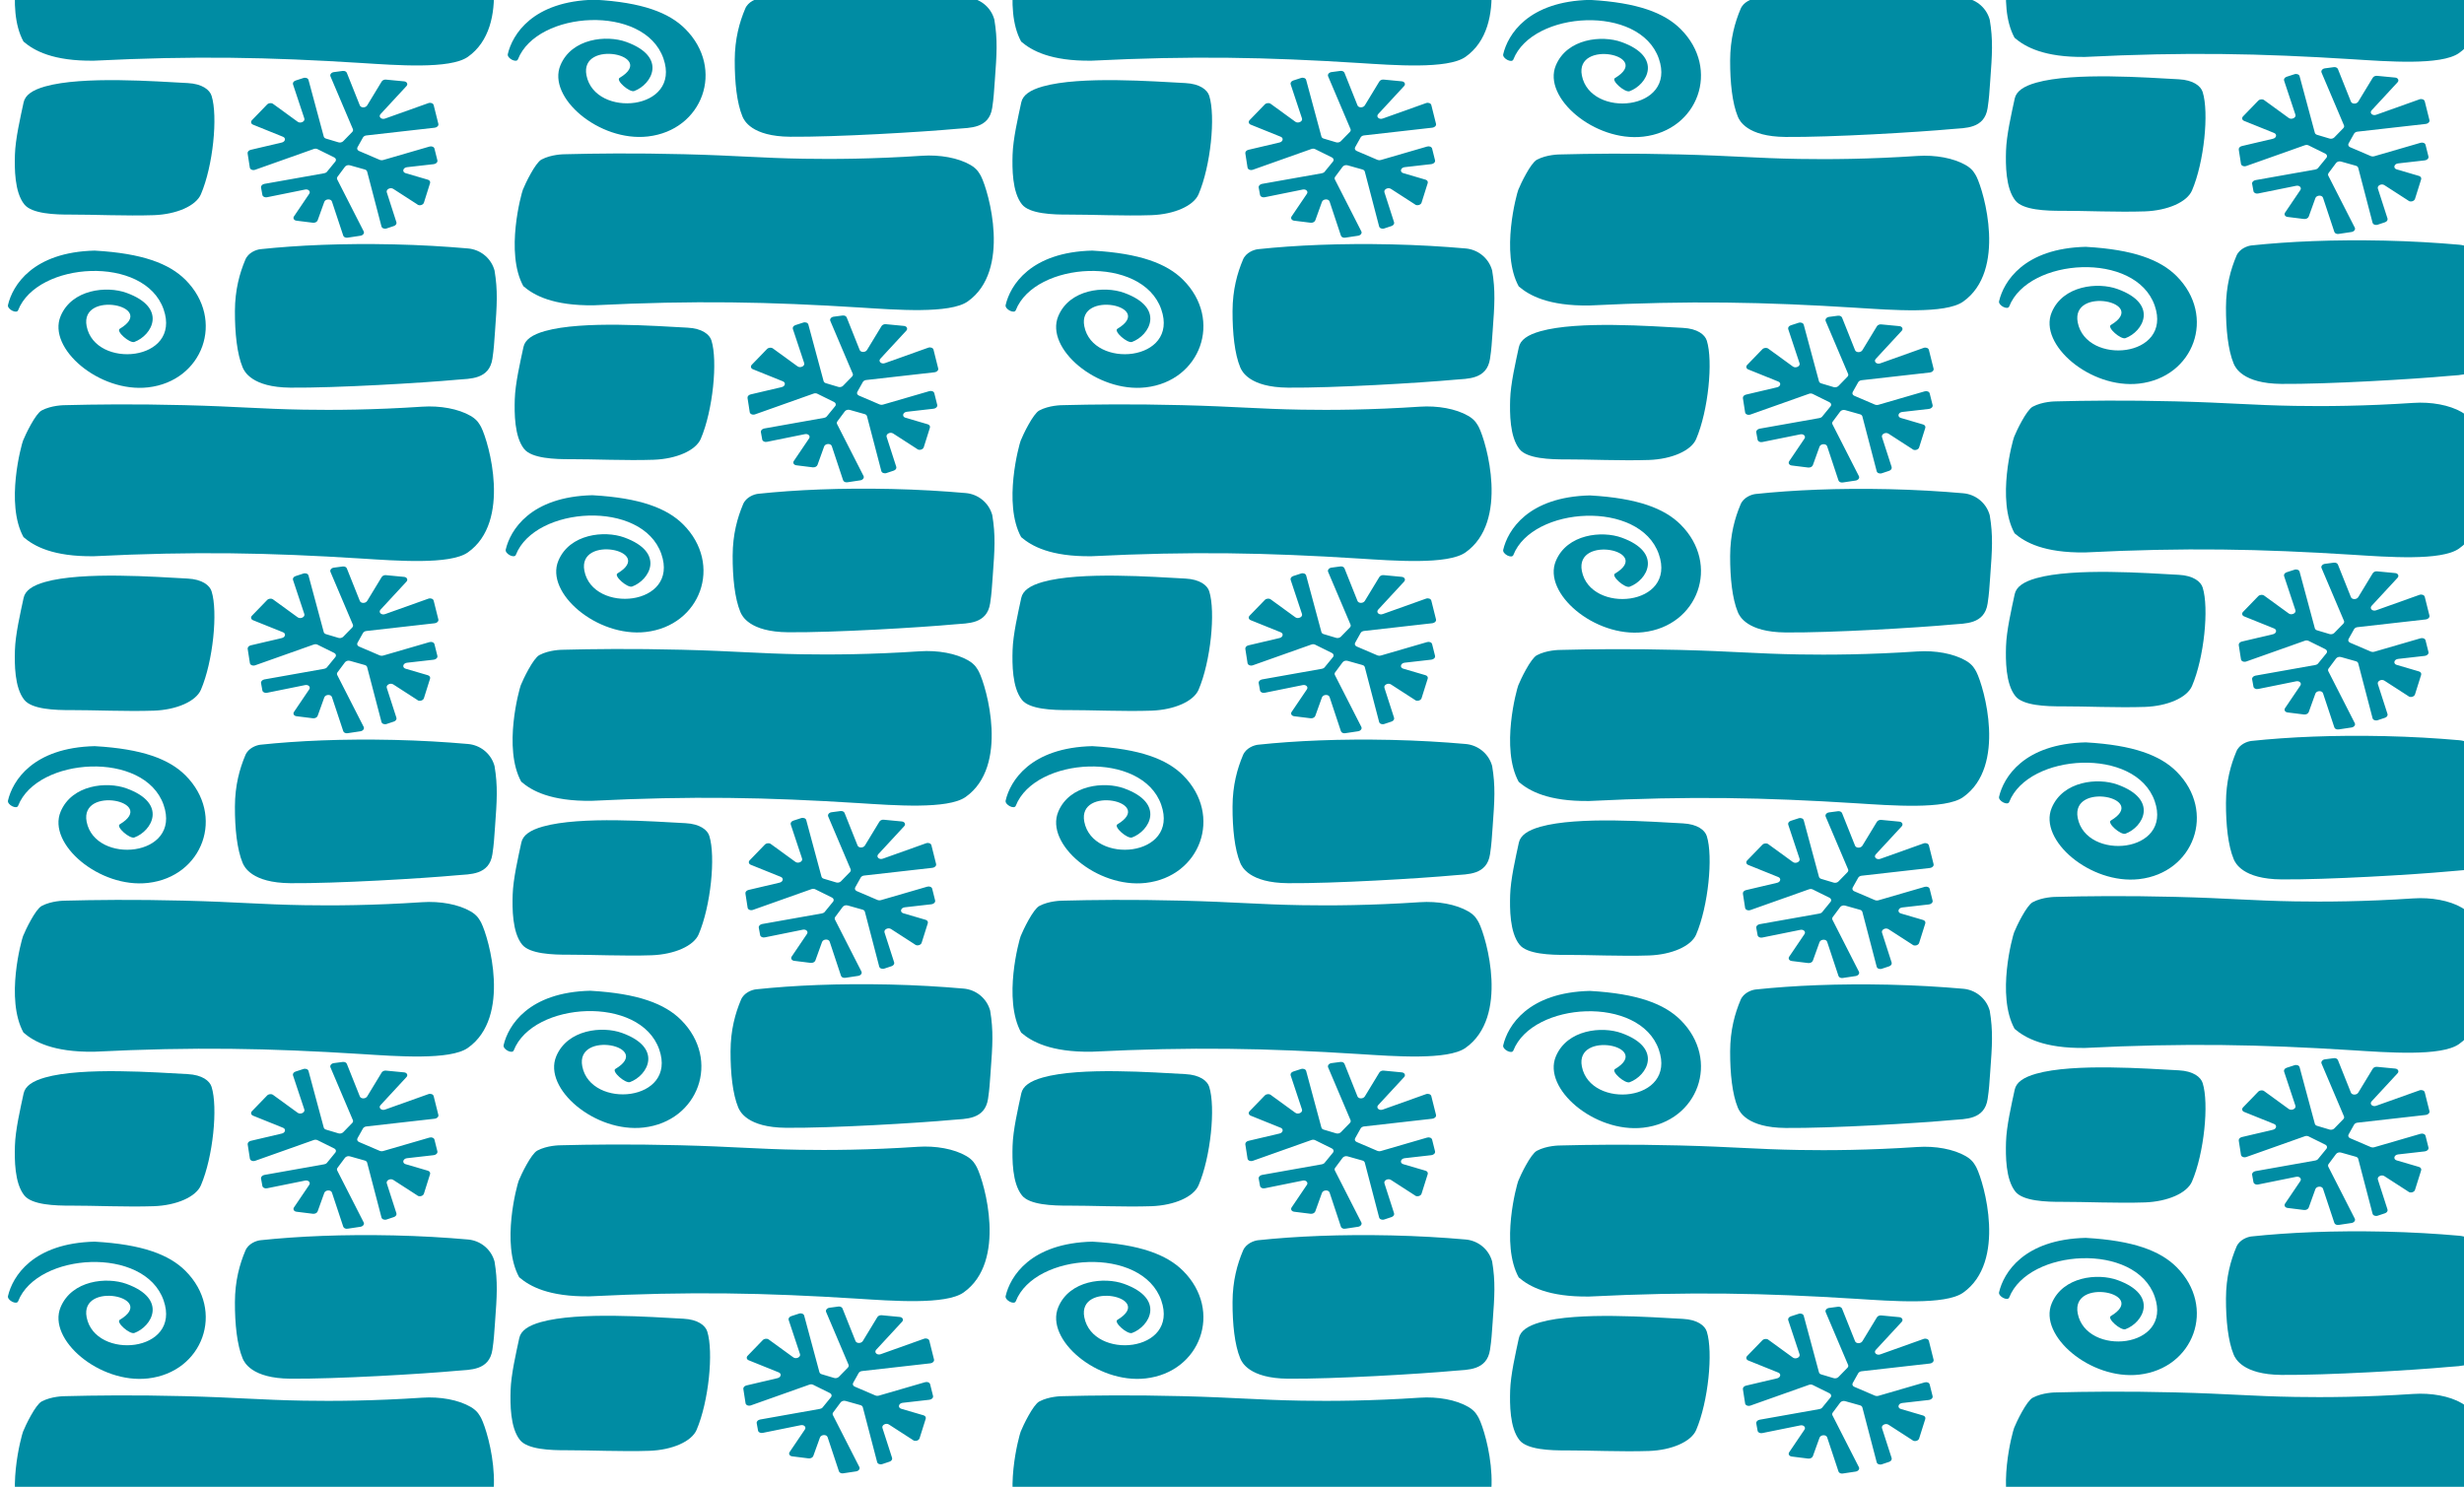
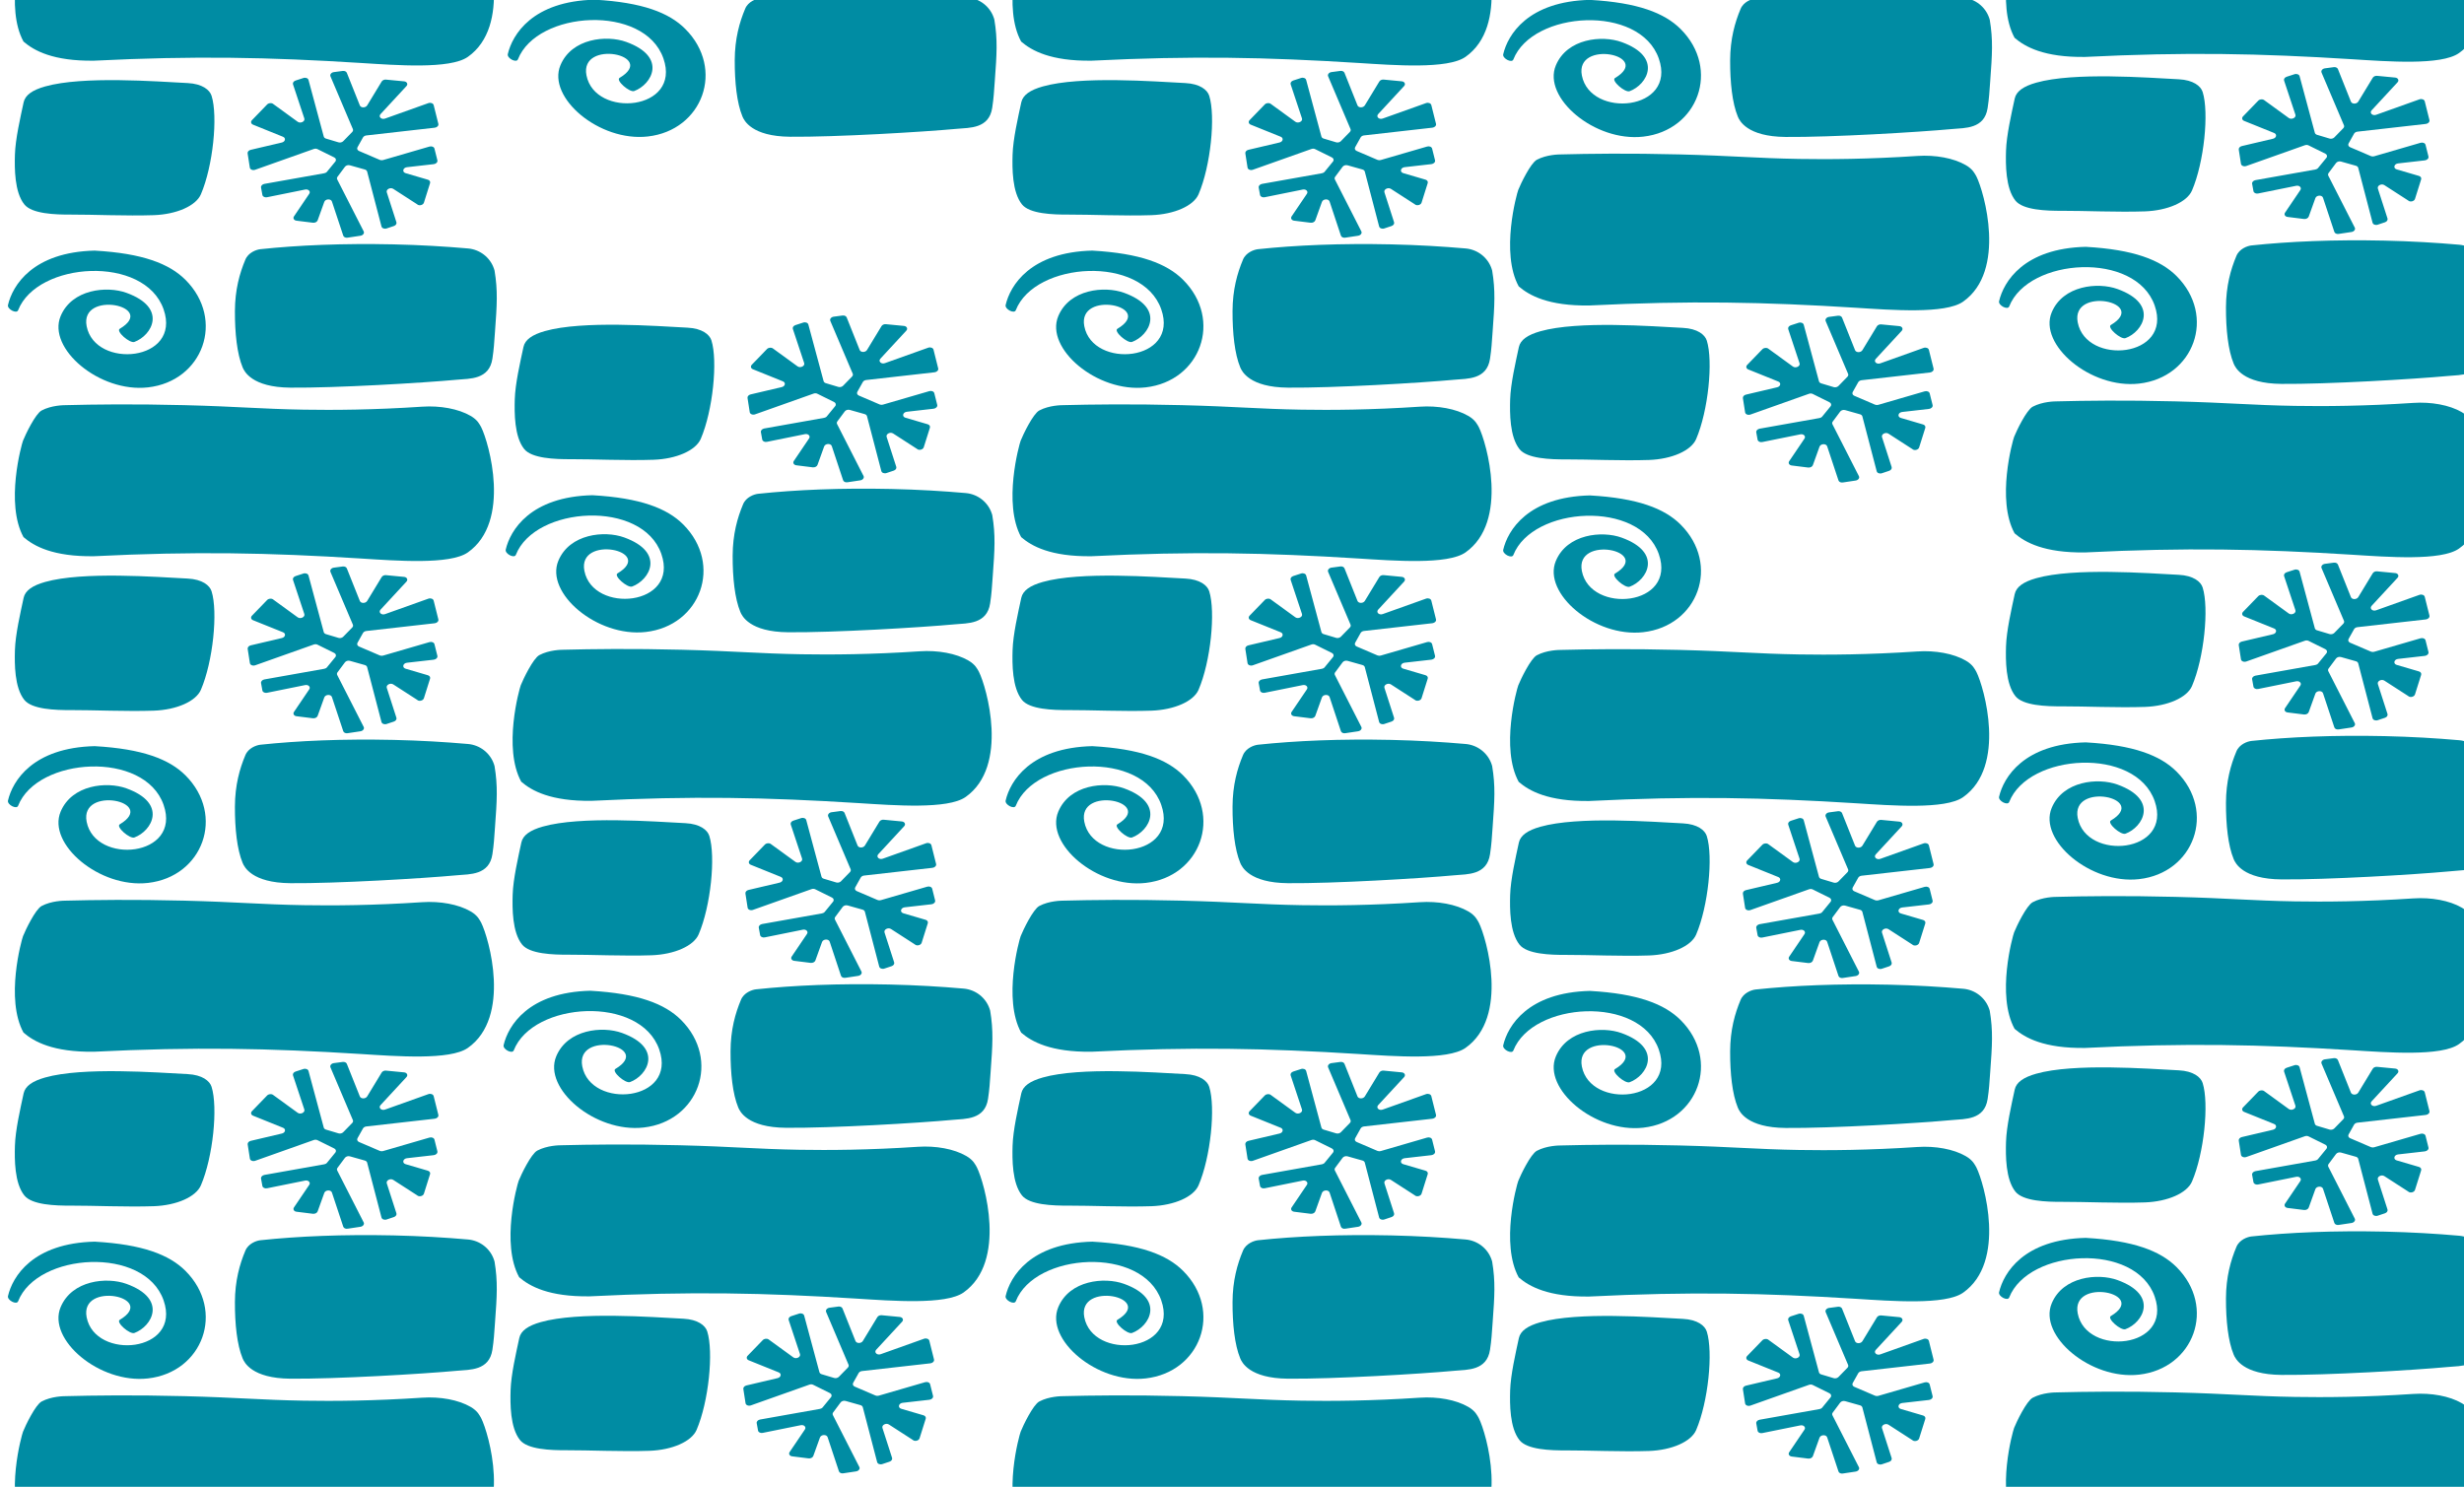
<svg xmlns="http://www.w3.org/2000/svg" id="Layer_2" version="1.1" viewBox="0 0 7355.3 4439">
  <defs>
    <style> .st0 { fill: #008ca3; } </style>
  </defs>
  <g>
-     <path class="st0" d="M-2103.5-1941.3c-53.1-37.4-214.2-24.8-319-18.2-275.2,17.3-496.6,21.8-797.4,6.8-122-1.5-178.7,30.1-210,57.1-55,100.1-5.7,277.2-1.4,288,7.2,18.1,37,80.3,55.6,90.1,29.3,15.5,65.6,15.9,72.4,15.9,81.3,2.1,203.7,3.8,353,0,162.2-4.1,227.3-11.3,357.5-13.5,87.1-1.5,207.1-.8,352.8,8.9,53.8,3.6,108.1-6.2,144.7-27.4,21.5-12.4,27.2-26.1,31.7-33.9,22.8-45.4,90.8-281.8-39.9-373.8h0Z" />
    <path class="st0" d="M-2025.6-1094.2c-11.4,33.7-42,57.3-77.5,60.4-68,6-142.3,10.4-222.1,12.2-150.7,3.3-285-2.4-397.7-14.4-11.8-1.3-36.3-9.8-45-31.6-16.7-39.7-30.8-89.1-31-153.5-.2-65.4,6.3-127.3,22.9-167.5,4.8-11.7,27-59.8,142.7-60.8,135.9-1.2,395.1,14.2,497.8,23.7,37.3,3.4,95.8,0,105.2,62.7,4.7,31.3,5.1,45.7,7.7,80.2,6,81.2,8.7,123-1.3,183,0,.3-.6,2.4-1.7,5.6h0Z" />
    <path class="st0" d="M-3216.6-1040.2c-186.4-4.2-246.3-104.7-259.7-162.4-2.9-12.4,25.6-27.3,30.2-15.7,57.2,145.8,377.4,165.9,434.3,2.8,54.6-156.4-204.5-179.6-229.7-50.5-21.2,108.8,213.6,60.6,98.9-7.6-12.5-7.5,30-44.3,43.6-39.3,52.2,19.1,100.6,101.7-23.9,146.7-58.4,21.1-162.6,11.1-196.3-69.7-40.2-96.3,115.8-229.1,260.8-212.7,163.6,18.4,231.6,201.6,111.7,321.3-48.3,48.2-128.5,79-270.1,87l.2.1Z" />
    <path class="st0" d="M-2253.6-2382.2l-72.5,46.8c-8.6,5.6-22.1-1.5-19.4-10.2l28.8-89.4c1.4-4.5-1.8-9.4-7.5-11.3l-21.6-7.2c-6.8-2.3-14.1.5-15.5,5.9l-42.8,163.8c-.8,2.9-3.3,5.2-6.8,6.2l-44.7,12.6c-5.4,1.5-11.8-.4-14.8-4.5l-22.1-29.7c-1.9-2.5-2.2-5.5-.9-8.1l79-155c2.8-5.4-2-11.8-9.6-13l-38.6-5.8c-5.9-.9-11.3,1.7-12.8,6.1l-33.8,101.9c-3,8.9-19.4,8.1-22.8-1.1l-19.8-55c-1.7-4.8-7.9-8-14.1-7.3l-49,6.1c-7.6.9-11.4,7.3-7.6,12.9l45.6,67.4c4.8,7.1-2.7,14.7-12.4,12.7l-113.7-23c-6.6-1.3-12.8,1.8-13.8,6.9l-4,22c-.9,4.9,3.5,9.8,9.9,11l179,31.8c3.3.6,6.2,2.2,8,4.5l24.7,30.2c3.6,4.3,2.2,9.8-2.9,12.4l-50.3,24.9c-3.2,1.6-7.3,1.7-11,.4l-174.8-62c-7.2-2.5-15,.7-15.9,6.5l-6.6,42.4c-.7,4.6,3.2,9.2,9.1,10.6l93.1,21.9c10.4,2.4,12.6,13.4,3.5,17.1l-89.8,36.2c-6.1,2.5-7.6,8.8-3.2,13.4l45.4,46.9c4.4,4.5,12.6,5.4,17.6,1.8l73.6-53.5c8.4-6.1,22.8,1,19.8,9.9l-33.8,101.8c-1.5,4.5,1.8,9.5,7.6,11.4l23.4,7.6c6.7,2.2,13.9-.6,15.3-5.9l45.5-168.9c.8-2.8,3.2-5.1,6.6-6.1l37.4-11.2c4.9-1.5,10.7,0,14.1,3.4l26.8,27.5c2.5,2.6,3.3,5.8,2,8.7l-66.9,157.5c-2.3,5.5,2.6,11.6,10.2,12.6l26.4,3.5c5.6.7,10.7-1.7,12.3-5.7l38.8-97.2c3.1-7.8,17.1-7.8,21.9,0l43.3,71.3c2.4,3.9,7.7,6.2,12.9,5.7l54.1-5.2c8.5-.8,12.3-8.4,7-14.1l-77.4-83.7c-7.2-7.8,2.5-17.3,13.6-13.3l129.2,46.1c6.8,2.4,14.4-.4,15.8-5.9l14-56c1.3-5.3-3.7-10.7-10.8-11.5l-204.2-23.1c-4.3-.5-8.2-2.8-10-6l-16.3-29.1c-2.4-4.3-.5-9.1,4.5-11.3l62.1-26.6c2.9-1.2,6.4-1.4,9.6-.5l138.6,40.3c6.7,1.9,13.6-.9,14.9-6.2l8.7-34.8c1.3-5.3-3.7-10.7-10.8-11.5l-80-9.1c-12.2-1.4-15.2-14.5-4.1-17.8l66.5-19.5c5.2-1.5,7.9-5.8,6.6-10.2l-18.4-58.4c-2.2-6.9-12.8-10-19.4-5.7h.4Z" />
    <path class="st0" d="M-3041.2-2413.8c68.5,2.4,126.1,27.9,140.9,62.4,36.2,84.3,51.2,232.7,31.8,294.1-5.6,17.7-27.8,35.7-71.3,37.9-93.4,4.8-313,21.7-425.5-10.1-37.9-10.7-59.5-25.7-64.2-47.4-9.7-45.1-24.7-109.8-26-156.6-1.1-39.8-1.6-111.3,28.1-148.2,22.6-28.1,91-30.7,140.3-30.4,62.1.3,165.4-4.5,245.9-1.7h0Z" />
  </g>
  <g>
    <g>
      <g>
        <path class="st0" d="M2876.15,3859c-53.1,37.4-214.2,24.8-319,18.2-275.2-17.3-496.6-21.8-797.4-6.8-122,1.5-178.7-30.1-210-57.1-55-100.1-5.7-277.2-1.4-288,7.2-18.1,37-80.3,55.6-90.1,29.3-15.5,65.6-15.9,72.4-15.9,81.3-2.1,203.7-3.8,353,0,162.2,4.1,227.3,11.3,357.5,13.5,87.1,1.5,207.1.8,352.8-8.9,53.8-3.6,108.1,6.2,144.7,27.4,21.5,12.4,27.2,26.1,31.7,33.9,22.8,45.4,90.8,281.8-39.9,373.8h0Z" />
        <path class="st0" d="M2954.05,3012c-11.4-33.7-42-57.3-77.5-60.4-68-6-142.3-10.4-222.1-12.2-150.7-3.3-285,2.4-397.7,14.4-11.8,1.3-36.3,9.8-45,31.6-16.7,39.7-30.8,89.1-31,153.5-.2,65.4,6.3,127.3,22.9,167.5,4.8,11.7,27,59.8,142.7,60.8,135.9,1.2,395.1-14.2,497.8-23.7,37.3-3.4,95.8,0,105.2-62.7,4.7-31.3,5.1-45.7,7.7-80.2,6-81.2,8.7-123-1.3-183,0-.3-.6-2.4-1.7-5.6h0Z" />
        <path class="st0" d="M1763.05,2958c-186.4,4.2-246.3,104.7-259.7,162.4-2.9,12.4,25.6,27.3,30.2,15.7,57.2-145.8,377.4-165.9,434.3-2.8,54.6,156.4-204.5,179.6-229.7,50.5-21.2-108.8,213.6-60.6,98.9,7.6-12.5,7.5,30,44.3,43.6,39.3,52.2-19.1,100.6-101.7-23.9-146.7-58.4-21.1-162.6-11.1-196.3,69.7-40.2,96.3,115.8,229.1,260.8,212.7,163.6-18.4,231.6-201.6,111.7-321.3-48.3-48.2-128.5-79-270.1-87l.2-.1Z" />
        <path class="st0" d="M2726.05,4299.9l-72.5-46.8c-8.6-5.6-22.1,1.5-19.4,10.2l28.8,89.4c1.4,4.5-1.8,9.4-7.5,11.3l-21.6,7.2c-6.8,2.3-14.1-.5-15.5-5.9l-42.8-163.8c-.8-2.9-3.3-5.2-6.8-6.2l-44.7-12.6c-5.4-1.5-11.8.4-14.8,4.5l-22.1,29.7c-1.9,2.5-2.2,5.5-.9,8.1l79,155c2.8,5.4-2,11.8-9.6,13l-38.6,5.8c-5.9.9-11.3-1.7-12.8-6.1l-33.8-101.9c-3-8.9-19.4-8.1-22.8,1.1l-19.8,55c-1.7,4.8-7.9,8-14.1,7.3l-49-6.1c-7.6-.9-11.4-7.3-7.6-12.9l45.6-67.4c4.8-7.1-2.7-14.7-12.4-12.7l-113.7,23c-6.6,1.3-12.8-1.8-13.8-6.9l-4-22c-.9-4.9,3.5-9.8,9.9-11l179-31.8c3.3-.6,6.2-2.2,8-4.5l24.7-30.2c3.6-4.3,2.2-9.8-2.9-12.4l-50.3-24.9c-3.2-1.6-7.3-1.7-11-.4l-174.8,62c-7.2,2.5-15-.7-15.9-6.5l-6.6-42.4c-.7-4.6,3.2-9.2,9.1-10.6l93.1-21.9c10.4-2.4,12.6-13.4,3.5-17.1l-89.8-36.2c-6.1-2.5-7.6-8.8-3.2-13.4l45.4-46.9c4.4-4.5,12.6-5.4,17.6-1.8l73.6,53.5c8.4,6.1,22.8-1,19.8-9.9l-33.8-101.8c-1.5-4.5,1.8-9.5,7.6-11.4l23.4-7.6c6.7-2.2,13.9.6,15.3,5.9l45.5,168.9c.8,2.8,3.2,5.1,6.6,6.1l37.4,11.2c4.9,1.5,10.7,0,14.1-3.4l26.8-27.5c2.5-2.6,3.3-5.8,2-8.7l-66.9-157.5c-2.3-5.5,2.6-11.6,10.2-12.6l26.4-3.5c5.6-.7,10.7,1.7,12.3,5.7l38.8,97.2c3.1,7.8,17.1,7.8,21.9,0l43.3-71.3c2.4-3.9,7.7-6.2,12.9-5.7l54.1,5.2c8.5.8,12.3,8.4,7,14.1l-77.4,83.7c-7.2,7.8,2.5,17.3,13.6,13.3l129.2-46.1c6.8-2.4,14.4.4,15.8,5.9l14,56c1.3,5.3-3.7,10.7-10.8,11.5l-204.2,23.1c-4.3.5-8.2,2.8-10,6l-16.3,29.1c-2.4,4.3-.5,9.1,4.5,11.3l62.1,26.6c2.9,1.2,6.4,1.4,9.6.5l138.6-40.3c6.7-1.9,13.6.9,14.9,6.2l8.7,34.8c1.3,5.3-3.7,10.7-10.8,11.5l-80,9.1c-12.2,1.4-15.2,14.5-4.1,17.8l66.5,19.5c5.2,1.5,7.9,5.8,6.6,10.2l-18.4,58.4c-2.2,6.9-12.8,10-19.4,5.7h.4Z" />
        <path class="st0" d="M1938.45,4331.6c68.5-2.4,126.1-27.9,140.9-62.4,36.2-84.3,51.2-232.7,31.8-294.1-5.6-17.7-27.8-35.7-71.3-37.9-93.4-4.8-313-21.7-425.5,10.1-37.9,10.7-59.5,25.7-64.2,47.4-9.7,45.1-24.7,109.8-26,156.6-1.1,39.8-1.6,111.3,28.1,148.2,22.6,28.1,91,30.7,140.3,30.4,62.1-.3,165.4,4.5,245.9,1.7h0Z" />
      </g>
      <g>
        <path class="st0" d="M2882.35,2379.6c-53.1,37.4-214.2,24.8-319,18.2-275.2-17.3-496.6-21.8-797.4-6.8-122,1.5-178.7-30.1-210-57.1-55-100.1-5.7-277.2-1.4-288,7.2-18.1,37-80.3,55.6-90.1,29.3-15.5,65.6-15.9,72.4-15.9,81.3-2.1,203.7-3.8,353,0,162.2,4.1,227.3,11.3,357.5,13.5,87.1,1.5,207.1.8,352.8-8.9,53.8-3.6,108.1,6.2,144.7,27.4,21.5,12.4,27.2,26.1,31.7,33.9,22.8,45.4,90.8,281.8-39.9,373.8h0Z" />
        <path class="st0" d="M2960.35,1532.5c-11.4-33.7-42-57.3-77.5-60.4-68-6-142.3-10.4-222.1-12.2-150.7-3.3-285,2.4-397.7,14.4-11.8,1.3-36.3,9.8-45,31.6-16.7,39.7-30.8,89.1-31,153.5-.2,65.4,6.3,127.3,22.9,167.5,4.8,11.7,27,59.8,142.7,60.8,135.9,1.2,395.1-14.2,497.8-23.7,37.3-3.4,95.8,0,105.2-62.7,4.7-31.3,5.1-45.7,7.7-80.2,6-81.2,8.7-123-1.3-183,0-.3-.6-2.4-1.7-5.6h0Z" />
        <path class="st0" d="M1769.35,1478.5c-186.4,4.2-246.3,104.7-259.7,162.4-2.9,12.4,25.6,27.3,30.2,15.7,57.2-145.8,377.4-165.9,434.3-2.8,54.6,156.4-204.5,179.6-229.7,50.5-21.2-108.8,213.6-60.6,98.9,7.6-12.5,7.5,30,44.3,43.6,39.3,52.2-19.1,100.6-101.7-23.9-146.7-58.4-21.1-162.6-11.1-196.3,69.7-40.2,96.3,115.8,229.1,260.8,212.7,163.6-18.4,231.6-201.6,111.7-321.3-48.3-48.2-128.5-79-270.1-87l.2-.1Z" />
        <path class="st0" d="M2732.25,2820.5l-72.5-46.8c-8.6-5.6-22.1,1.5-19.4,10.2l28.8,89.4c1.4,4.5-1.8,9.4-7.5,11.3l-21.6,7.2c-6.8,2.3-14.1-.5-15.5-5.9l-42.8-163.8c-.8-2.9-3.3-5.2-6.8-6.2l-44.7-12.6c-5.4-1.5-11.8.4-14.8,4.5l-22.1,29.7c-1.9,2.5-2.2,5.5-.9,8.1l79,155c2.8,5.4-2,11.8-9.6,13l-38.6,5.8c-5.9.9-11.3-1.7-12.8-6.1l-33.8-101.9c-3-8.9-19.4-8.1-22.8,1.1l-19.8,55c-1.7,4.8-7.9,8-14.1,7.3l-49-6.1c-7.6-.9-11.4-7.3-7.6-12.9l45.6-67.4c4.8-7.1-2.7-14.7-12.4-12.7l-113.7,23c-6.6,1.3-12.8-1.8-13.8-6.9l-4-22c-.9-4.9,3.5-9.8,9.9-11l179-31.8c3.3-.6,6.2-2.2,8-4.5l24.7-30.2c3.6-4.3,2.2-9.8-2.9-12.4l-50.3-24.9c-3.2-1.6-7.3-1.7-11-.4l-174.8,62c-7.2,2.5-15-.7-15.9-6.5l-6.6-42.4c-.7-4.6,3.2-9.2,9.1-10.6l93.1-21.9c10.4-2.4,12.6-13.4,3.5-17.1l-89.8-36.2c-6.1-2.5-7.6-8.8-3.2-13.4l45.4-46.9c4.4-4.5,12.6-5.4,17.6-1.8l73.6,53.5c8.4,6.1,22.8-1,19.8-9.9l-33.8-101.8c-1.5-4.5,1.8-9.5,7.6-11.4l23.4-7.6c6.7-2.2,13.9.6,15.3,5.9l45.5,168.9c.8,2.8,3.2,5.1,6.6,6.1l37.4,11.2c4.9,1.5,10.7,0,14.1-3.4l26.8-27.5c2.5-2.6,3.3-5.8,2-8.7l-66.9-157.5c-2.3-5.5,2.6-11.6,10.2-12.6l26.4-3.5c5.6-.7,10.7,1.7,12.3,5.7l38.8,97.2c3.1,7.8,17.1,7.8,21.9,0l43.3-71.3c2.4-3.9,7.7-6.2,12.9-5.7l54.1,5.2c8.5.8,12.3,8.4,7,14.1l-77.4,83.7c-7.2,7.8,2.5,17.3,13.6,13.3l129.2-46.1c6.8-2.4,14.4.4,15.8,5.9l14,56c1.3,5.3-3.7,10.7-10.8,11.5l-204.2,23.1c-4.3.5-8.2,2.8-10,6l-16.3,29.1c-2.4,4.3-.5,9.1,4.5,11.3l62.1,26.6c2.9,1.2,6.4,1.4,9.6.5l138.6-40.3c6.7-1.9,13.6.9,14.9,6.2l8.7,34.8c1.3,5.3-3.7,10.7-10.8,11.5l-80,9.1c-12.2,1.4-15.2,14.5-4.1,17.8l66.5,19.5c5.2,1.5,7.9,5.8,6.6,10.2l-18.4,58.4c-2.2,6.9-12.8,10-19.4,5.7h.4Z" />
        <path class="st0" d="M1944.65,2852.1c68.5-2.4,126.1-27.9,140.9-62.4,36.2-84.3,51.2-232.7,31.8-294.1-5.6-17.7-27.8-35.7-71.3-37.9-93.4-4.8-313-21.7-425.5,10.1-37.9,10.7-59.5,25.7-64.2,47.4-9.7,45.1-24.7,109.8-26,156.6-1.1,39.8-1.6,111.3,28.1,148.2,22.6,28.1,91,30.7,140.3,30.4,62.1-.3,165.4,4.5,245.9,1.7Z" />
      </g>
      <g>
-         <path class="st0" d="M2888.65,900.1c-53.1,37.4-214.2,24.8-319,18.2-275.2-17.3-496.6-21.8-797.4-6.8-122,1.5-178.7-30.1-210-57.1-55-100.1-5.7-277.2-1.4-288,7.2-18.1,37-80.3,55.6-90.1,29.3-15.5,65.6-15.9,72.4-15.9,81.3-2.1,203.7-3.8,353,0,162.2,4.1,227.3,11.3,357.5,13.5,87.1,1.5,207.1.8,352.8-8.9,53.8-3.6,108.1,6.2,144.7,27.4,21.5,12.4,27.2,26.1,31.7,33.9,22.8,45.4,90.8,281.8-39.9,373.8h0Z" />
        <path class="st0" d="M2966.55,53.1c-11.4-33.7-42-57.3-77.5-60.4-68-6-142.3-10.4-222.1-12.2-150.7-3.3-285,2.4-397.7,14.4-11.8,1.3-36.3,9.8-45,31.6-16.7,39.7-30.8,89.1-31,153.5-.2,65.4,6.3,127.3,22.9,167.5,4.8,11.7,27,59.8,142.7,60.8,135.9,1.2,395.1-14.2,497.8-23.7,37.3-3.4,95.8,0,105.2-62.7,4.7-31.3,5.1-45.7,7.7-80.2,6-81.2,8.7-123-1.3-183,0-.3-.6-2.4-1.7-5.6h0Z" />
        <path class="st0" d="M1775.55-.9c-186.4,4.2-246.3,104.7-259.7,162.4-2.9,12.4,25.6,27.3,30.2,15.7,57.2-145.8,377.4-165.9,434.3-2.8,54.6,156.4-204.5,179.6-229.7,50.5-21.2-108.8,213.6-60.6,98.9,7.6-12.5,7.5,30,44.3,43.6,39.3,52.2-19.1,100.6-101.7-23.9-146.7-58.4-21.1-162.6-11.1-196.3,69.7-40.2,96.3,115.8,229.1,260.8,212.7,163.6-18.4,231.6-201.6,111.7-321.3C1997.45,37.9,1917.25,7,1775.55-.9Z" />
        <path class="st0" d="M2738.55,1341l-72.5-46.8c-8.6-5.6-22.1,1.5-19.4,10.2l28.8,89.4c1.4,4.5-1.8,9.4-7.5,11.3l-21.6,7.2c-6.8,2.3-14.1-.5-15.5-5.9l-42.8-163.8c-.8-2.9-3.3-5.2-6.8-6.2l-44.7-12.6c-5.4-1.5-11.8.4-14.8,4.5l-22.1,29.7c-1.9,2.5-2.2,5.5-.9,8.1l79,155c2.8,5.4-2,11.8-9.6,13l-38.6,5.8c-5.9.9-11.3-1.7-12.8-6.1l-33.8-101.9c-3-8.9-19.4-8.1-22.8,1.1l-19.8,55c-1.7,4.8-7.9,8-14.1,7.3l-49-6.1c-7.6-.9-11.4-7.3-7.6-12.9l45.6-67.4c4.8-7.1-2.7-14.7-12.4-12.7l-113.7,23c-6.6,1.3-12.8-1.8-13.8-6.9l-4-22c-.9-4.9,3.5-9.8,9.9-11l179-31.8c3.3-.6,6.2-2.2,8-4.5l24.7-30.2c3.6-4.3,2.2-9.8-2.9-12.4l-50.3-24.9c-3.2-1.6-7.3-1.7-11-.4l-174.8,62c-7.2,2.5-15-.7-15.9-6.5l-6.6-42.4c-.7-4.6,3.2-9.2,9.1-10.6l93.1-21.9c10.4-2.4,12.6-13.4,3.5-17.1l-89.8-36.2c-6.1-2.5-7.6-8.8-3.2-13.4l45.4-46.9c4.4-4.5,12.6-5.4,17.6-1.8l73.6,53.5c8.4,6.1,22.8-1,19.8-9.9l-33.8-101.8c-1.5-4.5,1.8-9.5,7.6-11.4l23.4-7.6c6.7-2.2,13.9.6,15.3,5.9l45.5,168.9c.8,2.8,3.2,5.1,6.6,6.1l37.4,11.2c4.9,1.5,10.7,0,14.1-3.4l26.8-27.5c2.5-2.6,3.3-5.8,2-8.7l-66.9-157.5c-2.3-5.5,2.6-11.6,10.2-12.6l26.4-3.5c5.6-.7,10.7,1.7,12.3,5.7l38.8,97.2c3.1,7.8,17.1,7.8,21.9,0l43.3-71.3c2.4-3.9,7.7-6.2,12.9-5.7l54.1,5.2c8.5.8,12.3,8.4,7,14.1l-77.4,83.7c-7.2,7.8,2.5,17.3,13.6,13.3l129.2-46.1c6.8-2.4,14.4.4,15.8,5.9l14,56c1.3,5.3-3.7,10.7-10.8,11.5l-204.2,23.1c-4.3.5-8.2,2.8-10,6l-16.3,29.1c-2.4,4.3-.5,9.1,4.5,11.3l62.1,26.6c2.9,1.2,6.4,1.4,9.6.5l138.6-40.3c6.7-1.9,13.6.9,14.9,6.2l8.7,34.8c1.3,5.3-3.7,10.7-10.8,11.5l-80,9.1c-12.2,1.4-15.2,14.5-4.1,17.8l66.5,19.5c5.2,1.5,7.9,5.8,6.6,10.2l-18.4,58.4c-2.2,6.9-12.8,10-19.4,5.7h.4Z" />
        <path class="st0" d="M1950.95,1372.7c68.5-2.4,126.1-27.9,140.9-62.4,36.2-84.3,51.2-232.7,31.8-294.1-5.6-17.7-27.8-35.7-71.3-37.9-93.4-4.8-313-21.7-425.5,10.1-37.9,10.7-59.5,25.7-64.2,47.4-9.7,45.1-24.7,109.8-26,156.6-1.1,39.8-1.6,111.3,28.1,148.2,22.6,28.1,91,30.7,140.3,30.4,62.1-.3,165.4,4.5,245.9,1.7h0Z" />
      </g>
    </g>
    <g>
      <g>
        <path class="st0" d="M4374.65,169.8c-53.1,37.4-214.2,24.8-319,18.2-275.2-17.3-496.6-21.8-797.4-6.8-122,1.5-178.7-30.1-210-57.1-55-100.1-5.7-277.2-1.4-288,7.2-18.1,37-80.3,55.6-90.1,29.3-15.5,65.6-15.9,72.4-15.9,81.3-2.1,203.7-3.8,353,0,162.2,4.1,227.3,11.3,357.5,13.5,87.1,1.5,207.1.8,352.8-8.9,53.8-3.6,108.1,6.2,144.7,27.4,21.5,12.4,27.2,26.1,31.7,33.9,22.8,45.4,90.8,281.8-39.9,373.8h0Z" />
        <path class="st0" d="M4452.55-677.2c-11.4-33.7-42-57.3-77.5-60.4-68-6-142.3-10.4-222.1-12.2-150.7-3.3-285,2.4-397.7,14.4-11.8,1.3-36.3,9.8-45,31.6-16.7,39.7-30.8,89.1-31,153.5-.2,65.4,6.3,127.3,22.9,167.5,4.8,11.7,27,59.8,142.7,60.8,135.9,1.2,395.1-14.2,497.8-23.7,37.3-3.4,95.8,0,105.2-62.7,4.7-31.3,5.1-45.7,7.7-80.2,6-81.2,8.7-123-1.3-183,0-.3-.6-2.4-1.7-5.6h0Z" />
        <path class="st0" d="M3261.65-731.2c-186.4,4.2-246.3,104.7-259.7,162.4-2.9,12.4,25.6,27.3,30.2,15.7,57.2-145.8,377.4-165.9,434.3-2.8,54.6,156.4-204.5,179.6-229.7,50.5-21.2-108.8,213.6-60.6,98.9,7.6-12.5,7.5,30,44.3,43.6,39.3,52.2-19.1,100.6-101.7-23.9-146.7-58.4-21.1-162.6-11.1-196.3,69.7-40.2,96.3,115.8,229.1,260.8,212.7,163.6-18.4,231.6-201.6,111.7-321.3-48.3-48.2-128.5-79-270.1-87l.2-.1Z" />
        <path class="st0" d="M4224.55,610.7l-72.5-46.8c-8.6-5.6-22.1,1.5-19.4,10.2l28.8,89.4c1.4,4.5-1.8,9.4-7.5,11.3l-21.6,7.2c-6.8,2.3-14.1-.5-15.5-5.9l-42.8-163.8c-.8-2.9-3.3-5.2-6.8-6.2l-44.7-12.6c-5.4-1.5-11.8.4-14.8,4.5l-22.1,29.7c-1.9,2.5-2.2,5.5-.9,8.1l79,155c2.8,5.4-2,11.8-9.6,13l-38.6,5.8c-5.9.9-11.3-1.7-12.8-6.1l-33.8-101.9c-3-8.9-19.4-8.1-22.8,1.1l-19.8,55c-1.7,4.8-7.9,8-14.1,7.3l-49-6.1c-7.6-.9-11.4-7.3-7.6-12.9l45.6-67.4c4.8-7.1-2.7-14.7-12.4-12.7l-113.7,23c-6.6,1.3-12.8-1.8-13.8-6.9l-4-22c-.9-4.9,3.5-9.8,9.9-11l179-31.8c3.3-.6,6.2-2.2,8-4.5l24.7-30.2c3.6-4.3,2.2-9.8-2.9-12.4l-50.3-24.9c-3.2-1.6-7.3-1.7-11-.4l-174.8,62c-7.2,2.5-15-.7-15.9-6.5l-6.6-42.4c-.7-4.6,3.2-9.2,9.1-10.6l93.1-21.9c10.4-2.4,12.6-13.4,3.5-17.1l-89.8-36.2c-6.1-2.5-7.6-8.8-3.2-13.4l45.4-46.9c4.4-4.5,12.6-5.4,17.6-1.8l73.6,53.5c8.4,6.1,22.8-1,19.8-9.9l-33.8-101.8c-1.5-4.5,1.8-9.5,7.6-11.4l23.4-7.6c6.7-2.2,13.9.6,15.3,5.9l45.5,168.9c.8,2.8,3.2,5.1,6.6,6.1l37.4,11.2c4.9,1.5,10.7,0,14.1-3.4l26.8-27.5c2.5-2.6,3.3-5.8,2-8.7l-66.9-157.5c-2.3-5.5,2.6-11.6,10.2-12.6l26.4-3.5c5.6-.7,10.7,1.7,12.3,5.7l38.8,97.2c3.1,7.8,17.1,7.8,21.9,0l43.3-71.3c2.4-3.9,7.7-6.2,12.9-5.7l54.1,5.2c8.5.8,12.3,8.4,7,14.1l-77.4,83.7c-7.2,7.8,2.5,17.3,13.6,13.3l129.2-46.1c6.8-2.4,14.4.4,15.8,5.9l14,56c1.3,5.3-3.7,10.7-10.8,11.5l-204.2,23.1c-4.3.5-8.2,2.8-10,6l-16.3,29.1c-2.4,4.3-.5,9.1,4.5,11.3l62.1,26.6c2.9,1.2,6.4,1.4,9.6.5l138.6-40.3c6.7-1.9,13.6.9,14.9,6.2l8.7,34.8c1.3,5.3-3.7,10.7-10.8,11.5l-80,9.1c-12.2,1.4-15.2,14.5-4.1,17.8l66.5,19.5c5.2,1.5,7.9,5.8,6.6,10.2l-18.4,58.4c-2.2,6.9-12.8,10-19.4,5.7h.4Z" />
        <path class="st0" d="M3436.95,642.4c68.5-2.4,126.1-27.9,140.9-62.4,36.2-84.3,51.2-232.7,31.8-294.1-5.6-17.7-27.8-35.7-71.3-37.9-93.4-4.8-313-21.7-425.5,10.1-37.9,10.7-59.5,25.7-64.2,47.4-9.7,45.1-24.7,109.8-26,156.6-1.1,39.8-1.6,111.3,28.1,148.2,22.6,28.1,91,30.7,140.3,30.4,62.1-.3,165.4,4.5,245.9,1.7Z" />
      </g>
      <g>
        <path class="st0" d="M4374.65,1649.3c-53.1,37.4-214.2,24.8-319,18.2-275.2-17.3-496.6-21.8-797.4-6.8-122,1.5-178.7-30.1-210-57.1-55-100.1-5.7-277.2-1.4-288,7.2-18.1,37-80.3,55.6-90.1,29.3-15.5,65.6-15.9,72.4-15.9,81.3-2.1,203.7-3.8,353,0,162.2,4.1,227.3,11.3,357.5,13.5,87.1,1.5,207.1.8,352.8-8.9,53.8-3.6,108.1,6.2,144.7,27.4,21.5,12.4,27.2,26.1,31.7,33.9,22.8,45.4,90.8,281.8-39.9,373.8h0Z" />
        <path class="st0" d="M4452.55,802.2c-11.4-33.7-42-57.3-77.5-60.4-68-6-142.3-10.4-222.1-12.2-150.7-3.3-285,2.4-397.7,14.4-11.8,1.3-36.3,9.8-45,31.6-16.7,39.7-30.8,89.1-31,153.5-.2,65.4,6.3,127.3,22.9,167.5,4.8,11.7,27,59.8,142.7,60.8,135.9,1.2,395.1-14.2,497.8-23.7,37.3-3.4,95.8,0,105.2-62.7,4.7-31.3,5.1-45.7,7.7-80.2,6-81.2,8.7-123-1.3-183,0-.3-.6-2.4-1.7-5.6h0Z" />
        <path class="st0" d="M3261.65,748.2c-186.4,4.2-246.3,104.7-259.7,162.4-2.9,12.4,25.6,27.3,30.2,15.7,57.2-145.8,377.4-165.9,434.3-2.8,54.6,156.4-204.5,179.6-229.7,50.5-21.2-108.8,213.6-60.6,98.9,7.6-12.5,7.5,30,44.3,43.6,39.3,52.2-19.1,100.6-101.7-23.9-146.7-58.4-21.1-162.6-11.1-196.3,69.7-40.2,96.3,115.8,229.1,260.8,212.7,163.6-18.4,231.6-201.6,111.7-321.3-48.3-48.2-128.5-79-270.1-87l.2-.1Z" />
        <path class="st0" d="M4224.55,2090.2l-72.5-46.8c-8.6-5.6-22.1,1.5-19.4,10.2l28.8,89.4c1.4,4.5-1.8,9.4-7.5,11.3l-21.6,7.2c-6.8,2.3-14.1-.5-15.5-5.9l-42.8-163.8c-.8-2.9-3.3-5.2-6.8-6.2l-44.7-12.6c-5.4-1.5-11.8.4-14.8,4.5l-22.1,29.7c-1.9,2.5-2.2,5.5-.9,8.1l79,155c2.8,5.4-2,11.8-9.6,13l-38.6,5.8c-5.9.9-11.3-1.7-12.8-6.1l-33.8-101.9c-3-8.9-19.4-8.1-22.8,1.1l-19.8,55c-1.7,4.8-7.9,8-14.1,7.3l-49-6.1c-7.6-.9-11.4-7.3-7.6-12.9l45.6-67.4c4.8-7.1-2.7-14.7-12.4-12.7l-113.7,23c-6.6,1.3-12.8-1.8-13.8-6.9l-4-22c-.9-4.9,3.5-9.8,9.9-11l179-31.8c3.3-.6,6.2-2.2,8-4.5l24.7-30.2c3.6-4.3,2.2-9.8-2.9-12.4l-50.3-24.9c-3.2-1.6-7.3-1.7-11-.4l-174.8,62c-7.2,2.5-15-.7-15.9-6.5l-6.6-42.4c-.7-4.6,3.2-9.2,9.1-10.6l93.1-21.9c10.4-2.4,12.6-13.4,3.5-17.1l-89.8-36.2c-6.1-2.5-7.6-8.8-3.2-13.4l45.4-46.9c4.4-4.5,12.6-5.4,17.6-1.8l73.6,53.5c8.4,6.1,22.8-1,19.8-9.9l-33.8-101.8c-1.5-4.5,1.8-9.5,7.6-11.4l23.4-7.6c6.7-2.2,13.9.6,15.3,5.9l45.5,168.9c.8,2.8,3.2,5.1,6.6,6.1l37.4,11.2c4.9,1.5,10.7,0,14.1-3.4l26.8-27.5c2.5-2.6,3.3-5.8,2-8.7l-66.9-157.5c-2.3-5.5,2.6-11.6,10.2-12.6l26.4-3.5c5.6-.7,10.7,1.7,12.3,5.7l38.8,97.2c3.1,7.8,17.1,7.8,21.9,0l43.3-71.3c2.4-3.9,7.7-6.2,12.9-5.7l54.1,5.2c8.5.8,12.3,8.4,7,14.1l-77.4,83.7c-7.2,7.8,2.5,17.3,13.6,13.3l129.2-46.1c6.8-2.4,14.4.4,15.8,5.9l14,56c1.3,5.3-3.7,10.7-10.8,11.5l-204.2,23.1c-4.3.5-8.2,2.8-10,6l-16.3,29.1c-2.4,4.3-.5,9.1,4.5,11.3l62.1,26.6c2.9,1.2,6.4,1.4,9.6.5l138.6-40.3c6.7-1.9,13.6.9,14.9,6.2l8.7,34.8c1.3,5.3-3.7,10.7-10.8,11.5l-80,9.1c-12.2,1.4-15.2,14.5-4.1,17.8l66.5,19.5c5.2,1.5,7.9,5.8,6.6,10.2l-18.4,58.4c-2.2,6.9-12.8,10-19.4,5.7h.4Z" />
        <path class="st0" d="M3436.95,2121.8c68.5-2.4,126.1-27.9,140.9-62.4,36.2-84.3,51.2-232.7,31.8-294.1-5.6-17.7-27.8-35.7-71.3-37.9-93.4-4.8-313-21.7-425.5,10.1-37.9,10.7-59.5,25.7-64.2,47.4-9.7,45.1-24.7,109.8-26,156.6-1.1,39.8-1.6,111.3,28.1,148.2,22.6,28.1,91,30.7,140.3,30.4,62.1-.3,165.4,4.5,245.9,1.7Z" />
      </g>
      <g>
        <path class="st0" d="M4374.65,3128.7c-53.1,37.4-214.2,24.8-319,18.2-275.2-17.3-496.6-21.8-797.4-6.8-122,1.5-178.7-30.1-210-57.1-55-100.1-5.7-277.2-1.4-288,7.2-18.1,37-80.3,55.6-90.1,29.3-15.5,65.6-15.9,72.4-15.9,81.3-2.1,203.7-3.8,353,0,162.2,4.1,227.3,11.3,357.5,13.5,87.1,1.5,207.1.8,352.8-8.9,53.8-3.6,108.1,6.2,144.7,27.4,21.5,12.4,27.2,26.1,31.7,33.9,22.8,45.4,90.8,281.8-39.9,373.8h0Z" />
        <path class="st0" d="M4452.55,2281.7c-11.4-33.7-42-57.3-77.5-60.4-68-6-142.3-10.4-222.1-12.2-150.7-3.3-285,2.4-397.7,14.4-11.8,1.3-36.3,9.8-45,31.6-16.7,39.7-30.8,89.1-31,153.5-.2,65.4,6.3,127.3,22.9,167.5,4.8,11.7,27,59.8,142.7,60.8,135.9,1.2,395.1-14.2,497.8-23.7,37.3-3.4,95.8,0,105.2-62.7,4.7-31.3,5.1-45.7,7.7-80.2,6-81.2,8.7-123-1.3-183,0-.3-.6-2.4-1.7-5.6h0Z" />
        <path class="st0" d="M3261.65,2227.7c-186.4,4.2-246.3,104.7-259.7,162.4-2.9,12.4,25.6,27.3,30.2,15.7,57.2-145.8,377.4-165.9,434.3-2.8,54.6,156.4-204.5,179.6-229.7,50.5-21.2-108.8,213.6-60.6,98.9,7.6-12.5,7.5,30,44.3,43.6,39.3,52.2-19.1,100.6-101.7-23.9-146.7-58.4-21.1-162.6-11.1-196.3,69.7-40.2,96.3,115.8,229.1,260.8,212.7,163.6-18.4,231.6-201.6,111.7-321.3-48.3-48.2-128.5-79-270.1-87l.2-.1Z" />
        <path class="st0" d="M4224.55,3569.6l-72.5-46.8c-8.6-5.6-22.1,1.5-19.4,10.2l28.8,89.4c1.4,4.5-1.8,9.4-7.5,11.3l-21.6,7.2c-6.8,2.3-14.1-.5-15.5-5.9l-42.8-163.8c-.8-2.9-3.3-5.2-6.8-6.2l-44.7-12.6c-5.4-1.5-11.8.4-14.8,4.5l-22.1,29.7c-1.9,2.5-2.2,5.5-.9,8.1l79,155c2.8,5.4-2,11.8-9.6,13l-38.6,5.8c-5.9.9-11.3-1.7-12.8-6.1l-33.8-101.9c-3-8.9-19.4-8.1-22.8,1.1l-19.8,55c-1.7,4.8-7.9,8-14.1,7.3l-49-6.1c-7.6-.9-11.4-7.3-7.6-12.9l45.6-67.4c4.8-7.1-2.7-14.7-12.4-12.7l-113.7,23c-6.6,1.3-12.8-1.8-13.8-6.9l-4-22c-.9-4.9,3.5-9.8,9.9-11l179-31.8c3.3-.6,6.2-2.2,8-4.5l24.7-30.2c3.6-4.3,2.2-9.8-2.9-12.4l-50.3-24.9c-3.2-1.6-7.3-1.7-11-.4l-174.8,62c-7.2,2.5-15-.7-15.9-6.5l-6.6-42.4c-.7-4.6,3.2-9.2,9.1-10.6l93.1-21.9c10.4-2.4,12.6-13.4,3.5-17.1l-89.8-36.2c-6.1-2.5-7.6-8.8-3.2-13.4l45.4-46.9c4.4-4.5,12.6-5.4,17.6-1.8l73.6,53.5c8.4,6.1,22.8-1,19.8-9.9l-33.8-101.8c-1.5-4.5,1.8-9.5,7.6-11.4l23.4-7.6c6.7-2.2,13.9.6,15.3,5.9l45.5,168.9c.8,2.8,3.2,5.1,6.6,6.1l37.4,11.2c4.9,1.5,10.7,0,14.1-3.4l26.8-27.5c2.5-2.6,3.3-5.8,2-8.7l-66.9-157.5c-2.3-5.5,2.6-11.6,10.2-12.6l26.4-3.5c5.6-.7,10.7,1.7,12.3,5.7l38.8,97.2c3.1,7.8,17.1,7.8,21.9,0l43.3-71.3c2.4-3.9,7.7-6.2,12.9-5.7l54.1,5.2c8.5.8,12.3,8.4,7,14.1l-77.4,83.7c-7.2,7.8,2.5,17.3,13.6,13.3l129.2-46.1c6.8-2.4,14.4.4,15.8,5.9l14,56c1.3,5.3-3.7,10.7-10.8,11.5l-204.2,23.1c-4.3.5-8.2,2.8-10,6l-16.3,29.1c-2.4,4.3-.5,9.1,4.5,11.3l62.1,26.6c2.9,1.2,6.4,1.4,9.6.5l138.6-40.3c6.7-1.9,13.6.9,14.9,6.2l8.7,34.8c1.3,5.3-3.7,10.7-10.8,11.5l-80,9.1c-12.2,1.4-15.2,14.5-4.1,17.8l66.5,19.5c5.2,1.5,7.9,5.8,6.6,10.2l-18.4,58.4c-2.2,6.9-12.8,10-19.4,5.7h.4Z" />
        <path class="st0" d="M3436.95,3601.3c68.5-2.4,126.1-27.9,140.9-62.4,36.2-84.3,51.2-232.7,31.8-294.1-5.6-17.7-27.8-35.7-71.3-37.9-93.4-4.8-313-21.7-425.5,10.1-37.9,10.7-59.5,25.7-64.2,47.4-9.7,45.1-24.7,109.8-26,156.6-1.1,39.8-1.6,111.3,28.1,148.2,22.6,28.1,91,30.7,140.3,30.4,62.1-.3,165.4,4.5,245.9,1.7Z" />
      </g>
      <g>
        <path class="st0" d="M4374.65,4608.1c-53.1,37.4-214.2,24.8-319,18.2-275.2-17.3-496.6-21.8-797.4-6.8-122,1.5-178.7-30.1-210-57.1-55-100.1-5.7-277.2-1.4-288,7.2-18.1,37-80.3,55.6-90.1,29.3-15.5,65.6-15.9,72.4-15.9,81.3-2.1,203.7-3.8,353,0,162.2,4.1,227.3,11.3,357.5,13.5,87.1,1.5,207.1.8,352.8-8.9,53.8-3.6,108.1,6.2,144.7,27.4,21.5,12.4,27.2,26.1,31.7,33.9,22.8,45.4,90.8,281.8-39.9,373.8h0Z" />
        <path class="st0" d="M4452.55,3761.1c-11.4-33.7-42-57.3-77.5-60.4-68-6-142.3-10.4-222.1-12.2-150.7-3.3-285,2.4-397.7,14.4-11.8,1.3-36.3,9.8-45,31.6-16.7,39.7-30.8,89.1-31,153.5-.2,65.4,6.3,127.3,22.9,167.5,4.8,11.7,27,59.8,142.7,60.8,135.9,1.2,395.1-14.2,497.8-23.7,37.3-3.4,95.8,0,105.2-62.7,4.7-31.3,5.1-45.7,7.7-80.2,6-81.2,8.7-123-1.3-183,0-.3-.6-2.4-1.7-5.6h0Z" />
        <path class="st0" d="M3261.65,3707.1c-186.4,4.2-246.3,104.7-259.7,162.4-2.9,12.4,25.6,27.3,30.2,15.7,57.2-145.8,377.4-165.9,434.3-2.8,54.6,156.4-204.5,179.6-229.7,50.5-21.2-108.8,213.6-60.6,98.9,7.6-12.5,7.5,30,44.3,43.6,39.3,52.2-19.1,100.6-101.7-23.9-146.7-58.4-21.1-162.6-11.1-196.3,69.7-40.2,96.3,115.8,229.1,260.8,212.7,163.6-18.4,231.6-201.6,111.7-321.3-48.3-48.2-128.5-79-270.1-87l.2-.1Z" />
        <path class="st0" d="M4224.55,5049l-72.5-46.8c-8.6-5.6-22.1,1.5-19.4,10.2l28.8,89.4c1.4,4.5-1.8,9.4-7.5,11.3l-21.6,7.2c-6.8,2.3-14.1-.5-15.5-5.9l-42.8-163.8c-.8-2.9-3.3-5.2-6.8-6.2l-44.7-12.6c-5.4-1.5-11.8.4-14.8,4.5l-22.1,29.7c-1.9,2.5-2.2,5.5-.9,8.1l79,155c2.8,5.4-2,11.8-9.6,13l-38.6,5.8c-5.9.9-11.3-1.7-12.8-6.1l-33.8-101.9c-3-8.9-19.4-8.1-22.8,1.1l-19.8,55c-1.7,4.8-7.9,8-14.1,7.3l-49-6.1c-7.6-.9-11.4-7.3-7.6-12.9l45.6-67.4c4.8-7.1-2.7-14.7-12.4-12.7l-113.7,23c-6.6,1.3-12.8-1.8-13.8-6.9l-4-22c-.9-4.9,3.5-9.8,9.9-11l179-31.8c3.3-.6,6.2-2.2,8-4.5l24.7-30.2c3.6-4.3,2.2-9.8-2.9-12.4l-50.3-24.9c-3.2-1.6-7.3-1.7-11-.4l-174.8,62c-7.2,2.5-15-.7-15.9-6.5l-6.6-42.4c-.7-4.6,3.2-9.2,9.1-10.6l93.1-21.9c10.4-2.4,12.6-13.4,3.5-17.1l-89.8-36.2c-6.1-2.5-7.6-8.8-3.2-13.4l45.4-46.9c4.4-4.5,12.6-5.4,17.6-1.8l73.6,53.5c8.4,6.1,22.8-1,19.8-9.9l-33.8-101.8c-1.5-4.5,1.8-9.5,7.6-11.4l23.4-7.6c6.7-2.2,13.9.6,15.3,5.9l45.5,168.9c.8,2.8,3.2,5.1,6.6,6.1l37.4,11.2c4.9,1.5,10.7,0,14.1-3.4l26.8-27.5c2.5-2.6,3.3-5.8,2-8.7l-66.9-157.5c-2.3-5.5,2.6-11.6,10.2-12.6l26.4-3.5c5.6-.7,10.7,1.7,12.3,5.7l38.8,97.2c3.1,7.8,17.1,7.8,21.9,0l43.3-71.3c2.4-3.9,7.7-6.2,12.9-5.7l54.1,5.2c8.5.8,12.3,8.4,7,14.1l-77.4,83.7c-7.2,7.8,2.5,17.3,13.6,13.3l129.2-46.1c6.8-2.4,14.4.4,15.8,5.9l14,56c1.3,5.3-3.7,10.7-10.8,11.5l-204.2,23.1c-4.3.5-8.2,2.8-10,6l-16.3,29.1c-2.4,4.3-.5,9.1,4.5,11.3l62.1,26.6c2.9,1.2,6.4,1.4,9.6.5l138.6-40.3c6.7-1.9,13.6.9,14.9,6.2l8.7,34.8c1.3,5.3-3.7,10.7-10.8,11.5l-80,9.1c-12.2,1.4-15.2,14.5-4.1,17.8l66.5,19.5c5.2,1.5,7.9,5.8,6.6,10.2l-18.4,58.4c-2.2,6.9-12.8,10-19.4,5.7h.4Z" />
        <path class="st0" d="M3436.95,5080.7c68.5-2.4,126.1-27.9,140.9-62.4,36.2-84.3,51.2-232.7,31.8-294.1-5.6-17.7-27.8-35.7-71.3-37.9-93.4-4.8-313-21.7-425.5,10.1-37.9,10.7-59.5,25.7-64.2,47.4-9.7,45.1-24.7,109.8-26,156.6-1.1,39.8-1.6,111.3,28.1,148.2,22.6,28.1,91,30.7,140.3,30.4,62.1-.3,165.4,4.5,245.9,1.7h0Z" />
      </g>
    </g>
    <g>
      <g>
        <path class="st0" d="M5859.95-578.7c-53.1,37.4-214.2,24.8-319,18.2-275.2-17.3-496.6-21.8-797.4-6.8-122,1.5-178.7-30.1-210-57.1-55-100.1-5.7-277.2-1.4-288,7.2-18.1,37-80.3,55.6-90.1,29.3-15.5,65.6-15.9,72.4-15.9,81.3-2.1,203.7-3.8,353,0,162.2,4.1,227.3,11.3,357.5,13.5,87.1,1.5,207.1.8,352.8-8.9,53.8-3.6,108.1,6.2,144.7,27.4,21.5,12.4,27.2,26.1,31.7,33.9,22.8,45.4,90.8,281.8-39.9,373.8h0Z" />
        <path class="st0" d="M5937.95-1425.8c-11.4-33.7-42-57.3-77.5-60.4-68-6-142.3-10.4-222.1-12.2-150.7-3.3-285,2.4-397.7,14.4-11.8,1.3-36.3,9.8-45,31.6-16.7,39.7-30.8,89.1-31,153.5-.2,65.4,6.3,127.3,22.9,167.5,4.8,11.7,27,59.8,142.7,60.8,135.9,1.2,395.1-14.2,497.8-23.7,37.3-3.4,95.8,0,105.2-62.7,4.7-31.3,5.1-45.7,7.7-80.2,6-81.2,8.7-123-1.3-183,0-.3-.6-2.4-1.7-5.6h0Z" />
        <path class="st0" d="M4746.95-1479.8c-186.4,4.2-246.3,104.7-259.7,162.4-2.9,12.4,25.6,27.3,30.2,15.7,57.2-145.8,377.4-165.9,434.3-2.8,54.6,156.4-204.5,179.6-229.7,50.5-21.2-108.8,213.6-60.6,98.9,7.6-12.5,7.5,30,44.3,43.6,39.3,52.2-19.1,100.6-101.7-23.9-146.7-58.4-21.1-162.6-11.1-196.3,69.7-40.2,96.3,115.8,229.1,260.8,212.7,163.6-18.4,231.6-201.6,111.7-321.3-48.3-48.2-128.5-79-270.1-87l.2-.1Z" />
        <path class="st0" d="M5709.85-137.8l-72.5-46.8c-8.6-5.6-22.1,1.5-19.4,10.2l28.8,89.4c1.4,4.5-1.8,9.4-7.5,11.3l-21.6,7.2c-6.8,2.3-14.1-.5-15.5-5.9l-42.8-163.8c-.8-2.9-3.3-5.2-6.8-6.2l-44.7-12.6c-5.4-1.5-11.8.4-14.8,4.5l-22.1,29.7c-1.9,2.5-2.2,5.5-.9,8.1l79,155c2.8,5.4-2,11.8-9.6,13l-38.6,5.8c-5.9.9-11.3-1.7-12.8-6.1l-33.8-101.9c-3-8.9-19.4-8.1-22.8,1.1l-19.8,55c-1.7,4.8-7.9,8-14.1,7.3l-49-6.1c-7.6-.9-11.4-7.3-7.6-12.9l45.6-67.4c4.8-7.1-2.7-14.7-12.4-12.7l-113.7,23c-6.6,1.3-12.8-1.8-13.8-6.9l-4-22c-.9-4.9,3.5-9.8,9.9-11l179-31.8c3.3-.6,6.2-2.2,8-4.5l24.7-30.2c3.6-4.3,2.2-9.8-2.9-12.4l-50.3-24.9c-3.2-1.6-7.3-1.7-11-.4l-174.8,62c-7.2,2.5-15-.7-15.9-6.5l-6.6-42.4c-.7-4.6,3.2-9.2,9.1-10.6l93.1-21.9c10.4-2.4,12.6-13.4,3.5-17.1l-89.8-36.2c-6.1-2.5-7.6-8.8-3.2-13.4l45.4-46.9c4.4-4.5,12.6-5.4,17.6-1.8l73.6,53.5c8.4,6.1,22.8-1,19.8-9.9l-33.8-101.8c-1.5-4.5,1.8-9.5,7.6-11.4l23.4-7.6c6.7-2.2,13.9.6,15.3,5.9l45.5,168.9c.8,2.8,3.2,5.1,6.6,6.1l37.4,11.2c4.9,1.5,10.7,0,14.1-3.4l26.8-27.5c2.5-2.6,3.3-5.8,2-8.7l-66.9-157.5c-2.3-5.5,2.6-11.6,10.2-12.6l26.4-3.5c5.6-.7,10.7,1.7,12.3,5.7l38.8,97.2c3.1,7.8,17.1,7.8,21.9,0l43.3-71.3c2.4-3.9,7.7-6.2,12.9-5.7l54.1,5.2c8.5.8,12.3,8.4,7,14.1l-77.4,83.7c-7.2,7.8,2.5,17.3,13.6,13.3l129.2-46.1c6.8-2.4,14.4.4,15.8,5.9l14,56c1.3,5.3-3.7,10.7-10.8,11.5l-204.2,23.1c-4.3.5-8.2,2.8-10,6l-16.3,29.1c-2.4,4.3-.5,9.1,4.5,11.3l62.1,26.6c2.9,1.2,6.4,1.4,9.6.5l138.6-40.3c6.7-1.9,13.6.9,14.9,6.2l8.7,34.8c1.3,5.3-3.7,10.7-10.8,11.5l-80,9.1c-12.2,1.4-15.2,14.5-4.1,17.8l66.5,19.5c5.2,1.5,7.9,5.8,6.6,10.2l-18.4,58.4c-2.2,6.9-12.8,10-19.4,5.7h.4Z" />
        <path class="st0" d="M4922.25-106.2c68.5-2.4,126.1-27.9,140.9-62.4,36.2-84.3,51.2-232.7,31.8-294.1-5.6-17.7-27.8-35.7-71.3-37.9-93.4-4.8-313-21.7-425.5,10.1-37.9,10.7-59.5,25.7-64.2,47.4-9.7,45.1-24.7,109.8-26,156.6-1.1,39.8-1.6,111.3,28.1,148.2,22.6,28.1,91,30.7,140.3,30.4,62.1-.3,165.4,4.5,245.9,1.7Z" />
      </g>
      <g>
        <path class="st0" d="M5859.95,900.7c-53.1,37.4-214.2,24.8-319,18.2-275.2-17.3-496.6-21.8-797.4-6.8-122,1.5-178.7-30.1-210-57.1-55-100.1-5.7-277.2-1.4-288,7.2-18.1,37-80.3,55.6-90.1,29.3-15.5,65.6-15.9,72.4-15.9,81.3-2.1,203.7-3.8,353,0,162.2,4.1,227.3,11.3,357.5,13.5,87.1,1.5,207.1.8,352.8-8.9,53.8-3.6,108.1,6.2,144.7,27.4,21.5,12.4,27.2,26.1,31.7,33.9,22.8,45.4,90.8,281.8-39.9,373.8h0Z" />
        <path class="st0" d="M5937.95,53.7c-11.4-33.7-42-57.3-77.5-60.4-68-6-142.3-10.4-222.1-12.2-150.7-3.3-285,2.4-397.7,14.4-11.8,1.3-36.3,9.8-45,31.6-16.7,39.7-30.8,89.1-31,153.5-.2,65.4,6.3,127.3,22.9,167.5,4.8,11.7,27,59.8,142.7,60.8,135.9,1.2,395.1-14.2,497.8-23.7,37.3-3.4,95.8,0,105.2-62.7,4.7-31.3,5.1-45.7,7.7-80.2,6-81.2,8.7-123-1.3-183,0-.3-.6-2.4-1.7-5.6h0Z" />
        <path class="st0" d="M4746.95-.4c-186.4,4.2-246.3,104.7-259.7,162.4-2.9,12.4,25.6,27.3,30.2,15.7,57.2-145.8,377.4-165.9,434.3-2.8,54.6,156.4-204.5,179.6-229.7,50.5-21.2-108.8,213.6-60.6,98.9,7.6-12.5,7.5,30,44.3,43.6,39.3,52.2-19.1,100.6-101.7-23.9-146.7-58.4-21.1-162.6-11.1-196.3,69.7-40.2,96.3,115.8,229.1,260.8,212.7,163.6-18.4,231.6-201.6,111.7-321.3-48.3-48.2-128.5-79-270.1-87l.2-.1Z" />
        <path class="st0" d="M5709.85,1341.6l-72.5-46.8c-8.6-5.6-22.1,1.5-19.4,10.2l28.8,89.4c1.4,4.5-1.8,9.4-7.5,11.3l-21.6,7.2c-6.8,2.3-14.1-.5-15.5-5.9l-42.8-163.8c-.8-2.9-3.3-5.2-6.8-6.2l-44.7-12.6c-5.4-1.5-11.8.4-14.8,4.5l-22.1,29.7c-1.9,2.5-2.2,5.5-.9,8.1l79,155c2.8,5.4-2,11.8-9.6,13l-38.6,5.8c-5.9.9-11.3-1.7-12.8-6.1l-33.8-101.9c-3-8.9-19.4-8.1-22.8,1.1l-19.8,55c-1.7,4.8-7.9,8-14.1,7.3l-49-6.1c-7.6-.9-11.4-7.3-7.6-12.9l45.6-67.4c4.8-7.1-2.7-14.7-12.4-12.7l-113.7,23c-6.6,1.3-12.8-1.8-13.8-6.9l-4-22c-.9-4.9,3.5-9.8,9.9-11l179-31.8c3.3-.6,6.2-2.2,8-4.5l24.7-30.2c3.6-4.3,2.2-9.8-2.9-12.4l-50.3-24.9c-3.2-1.6-7.3-1.7-11-.4l-174.8,62c-7.2,2.5-15-.7-15.9-6.5l-6.6-42.4c-.7-4.6,3.2-9.2,9.1-10.6l93.1-21.9c10.4-2.4,12.6-13.4,3.5-17.1l-89.8-36.2c-6.1-2.5-7.6-8.8-3.2-13.4l45.4-46.9c4.4-4.5,12.6-5.4,17.6-1.8l73.6,53.5c8.4,6.1,22.8-1,19.8-9.9l-33.8-101.8c-1.5-4.5,1.8-9.5,7.6-11.4l23.4-7.6c6.7-2.2,13.9.6,15.3,5.9l45.5,168.9c.8,2.8,3.2,5.1,6.6,6.1l37.4,11.2c4.9,1.5,10.7,0,14.1-3.4l26.8-27.5c2.5-2.6,3.3-5.8,2-8.7l-66.9-157.5c-2.3-5.5,2.6-11.6,10.2-12.6l26.4-3.5c5.6-.7,10.7,1.7,12.3,5.7l38.8,97.2c3.1,7.8,17.1,7.8,21.9,0l43.3-71.3c2.4-3.9,7.7-6.2,12.9-5.7l54.1,5.2c8.5.8,12.3,8.4,7,14.1l-77.4,83.7c-7.2,7.8,2.5,17.3,13.6,13.3l129.2-46.1c6.8-2.4,14.4.4,15.8,5.9l14,56c1.3,5.3-3.7,10.7-10.8,11.5l-204.2,23.1c-4.3.5-8.2,2.8-10,6l-16.3,29.1c-2.4,4.3-.5,9.1,4.5,11.3l62.1,26.6c2.9,1.2,6.4,1.4,9.6.5l138.6-40.3c6.7-1.9,13.6.9,14.9,6.2l8.7,34.8c1.3,5.3-3.7,10.7-10.8,11.5l-80,9.1c-12.2,1.4-15.2,14.5-4.1,17.8l66.5,19.5c5.2,1.5,7.9,5.8,6.6,10.2l-18.4,58.4c-2.2,6.9-12.8,10-19.4,5.7h.4Z" />
        <path class="st0" d="M4922.25,1373.3c68.5-2.4,126.1-27.9,140.9-62.4,36.2-84.3,51.2-232.7,31.8-294.1-5.6-17.7-27.8-35.7-71.3-37.9-93.4-4.8-313-21.7-425.5,10.1-37.9,10.7-59.5,25.7-64.2,47.4-9.7,45.1-24.7,109.8-26,156.6-1.1,39.8-1.6,111.3,28.1,148.2,22.6,28.1,91,30.7,140.3,30.4,62.1-.3,165.4,4.5,245.9,1.7h0Z" />
      </g>
      <g>
        <path class="st0" d="M5859.95,2380.1c-53.1,37.4-214.2,24.8-319,18.2-275.2-17.3-496.6-21.8-797.4-6.8-122,1.5-178.7-30.1-210-57.1-55-100.1-5.7-277.2-1.4-288,7.2-18.1,37-80.3,55.6-90.1,29.3-15.5,65.6-15.9,72.4-15.9,81.3-2.1,203.7-3.8,353,0,162.2,4.1,227.3,11.3,357.5,13.5,87.1,1.5,207.1.8,352.8-8.9,53.8-3.6,108.1,6.2,144.7,27.4,21.5,12.4,27.2,26.1,31.7,33.9,22.8,45.4,90.8,281.8-39.9,373.8h0Z" />
-         <path class="st0" d="M5937.95,1533.1c-11.4-33.7-42-57.3-77.5-60.4-68-6-142.3-10.4-222.1-12.2-150.7-3.3-285,2.4-397.7,14.4-11.8,1.3-36.3,9.8-45,31.6-16.7,39.7-30.8,89.1-31,153.5-.2,65.4,6.3,127.3,22.9,167.5,4.8,11.7,27,59.8,142.7,60.8,135.9,1.2,395.1-14.2,497.8-23.7,37.3-3.4,95.8,0,105.2-62.7,4.7-31.3,5.1-45.7,7.7-80.2,6-81.2,8.7-123-1.3-183,0-.3-.6-2.4-1.7-5.6h0Z" />
        <path class="st0" d="M4746.95,1479.1c-186.4,4.2-246.3,104.7-259.7,162.4-2.9,12.4,25.6,27.3,30.2,15.7,57.2-145.8,377.4-165.9,434.3-2.8,54.6,156.4-204.5,179.6-229.7,50.5-21.2-108.8,213.6-60.6,98.9,7.6-12.5,7.5,30,44.3,43.6,39.3,52.2-19.1,100.6-101.7-23.9-146.7-58.4-21.1-162.6-11.1-196.3,69.7-40.2,96.3,115.8,229.1,260.8,212.7,163.6-18.4,231.6-201.6,111.7-321.3-48.3-48.2-128.5-79-270.1-87l.2-.1Z" />
        <path class="st0" d="M5709.85,2821l-72.5-46.8c-8.6-5.6-22.1,1.5-19.4,10.2l28.8,89.4c1.4,4.5-1.8,9.4-7.5,11.3l-21.6,7.2c-6.8,2.3-14.1-.5-15.5-5.9l-42.8-163.8c-.8-2.9-3.3-5.2-6.8-6.2l-44.7-12.6c-5.4-1.5-11.8.4-14.8,4.5l-22.1,29.7c-1.9,2.5-2.2,5.5-.9,8.1l79,155c2.8,5.4-2,11.8-9.6,13l-38.6,5.8c-5.9.9-11.3-1.7-12.8-6.1l-33.8-101.9c-3-8.9-19.4-8.1-22.8,1.1l-19.8,55c-1.7,4.8-7.9,8-14.1,7.3l-49-6.1c-7.6-.9-11.4-7.3-7.6-12.9l45.6-67.4c4.8-7.1-2.7-14.7-12.4-12.7l-113.7,23c-6.6,1.3-12.8-1.8-13.8-6.9l-4-22c-.9-4.9,3.5-9.8,9.9-11l179-31.8c3.3-.6,6.2-2.2,8-4.5l24.7-30.2c3.6-4.3,2.2-9.8-2.9-12.4l-50.3-24.9c-3.2-1.6-7.3-1.7-11-.4l-174.8,62c-7.2,2.5-15-.7-15.9-6.5l-6.6-42.4c-.7-4.6,3.2-9.2,9.1-10.6l93.1-21.9c10.4-2.4,12.6-13.4,3.5-17.1l-89.8-36.2c-6.1-2.5-7.6-8.8-3.2-13.4l45.4-46.9c4.4-4.5,12.6-5.4,17.6-1.8l73.6,53.5c8.4,6.1,22.8-1,19.8-9.9l-33.8-101.8c-1.5-4.5,1.8-9.5,7.6-11.4l23.4-7.6c6.7-2.2,13.9.6,15.3,5.9l45.5,168.9c.8,2.8,3.2,5.1,6.6,6.1l37.4,11.2c4.9,1.5,10.7,0,14.1-3.4l26.8-27.5c2.5-2.6,3.3-5.8,2-8.7l-66.9-157.5c-2.3-5.5,2.6-11.6,10.2-12.6l26.4-3.5c5.6-.7,10.7,1.7,12.3,5.7l38.8,97.2c3.1,7.8,17.1,7.8,21.9,0l43.3-71.3c2.4-3.9,7.7-6.2,12.9-5.7l54.1,5.2c8.5.8,12.3,8.4,7,14.1l-77.4,83.7c-7.2,7.8,2.5,17.3,13.6,13.3l129.2-46.1c6.8-2.4,14.4.4,15.8,5.9l14,56c1.3,5.3-3.7,10.7-10.8,11.5l-204.2,23.1c-4.3.5-8.2,2.8-10,6l-16.3,29.1c-2.4,4.3-.5,9.1,4.5,11.3l62.1,26.6c2.9,1.2,6.4,1.4,9.6.5l138.6-40.3c6.7-1.9,13.6.9,14.9,6.2l8.7,34.8c1.3,5.3-3.7,10.7-10.8,11.5l-80,9.1c-12.2,1.4-15.2,14.5-4.1,17.8l66.5,19.5c5.2,1.5,7.9,5.8,6.6,10.2l-18.4,58.4c-2.2,6.9-12.8,10-19.4,5.7h.4Z" />
        <path class="st0" d="M4922.25,2852.7c68.5-2.4,126.1-27.9,140.9-62.4,36.2-84.3,51.2-232.7,31.8-294.1-5.6-17.7-27.8-35.7-71.3-37.9-93.4-4.8-313-21.7-425.5,10.1-37.9,10.7-59.5,25.7-64.2,47.4-9.7,45.1-24.7,109.8-26,156.6-1.1,39.8-1.6,111.3,28.1,148.2,22.6,28.1,91,30.7,140.3,30.4,62.1-.3,165.4,4.5,245.9,1.7Z" />
      </g>
      <g>
        <path class="st0" d="M5859.95,3859.6c-53.1,37.4-214.2,24.8-319,18.2-275.2-17.3-496.6-21.8-797.4-6.8-122,1.5-178.7-30.1-210-57.1-55-100.1-5.7-277.2-1.4-288,7.2-18.1,37-80.3,55.6-90.1,29.3-15.5,65.6-15.9,72.4-15.9,81.3-2.1,203.7-3.8,353,0,162.2,4.1,227.3,11.3,357.5,13.5,87.1,1.5,207.1.8,352.8-8.9,53.8-3.6,108.1,6.2,144.7,27.4,21.5,12.4,27.2,26.1,31.7,33.9,22.8,45.4,90.8,281.8-39.9,373.8h0Z" />
        <path class="st0" d="M5937.95,3012.5c-11.4-33.7-42-57.3-77.5-60.4-68-6-142.3-10.4-222.1-12.2-150.7-3.3-285,2.4-397.7,14.4-11.8,1.3-36.3,9.8-45,31.6-16.7,39.7-30.8,89.1-31,153.5-.2,65.4,6.3,127.3,22.9,167.5,4.8,11.7,27,59.8,142.7,60.8,135.9,1.2,395.1-14.2,497.8-23.7,37.3-3.4,95.8,0,105.2-62.7,4.7-31.3,5.1-45.7,7.7-80.2,6-81.2,8.7-123-1.3-183,0-.3-.6-2.4-1.7-5.6h0Z" />
        <path class="st0" d="M4746.95,2958.5c-186.4,4.2-246.3,104.7-259.7,162.4-2.9,12.4,25.6,27.3,30.2,15.7,57.2-145.8,377.4-165.9,434.3-2.8,54.6,156.4-204.5,179.6-229.7,50.5-21.2-108.8,213.6-60.6,98.9,7.6-12.5,7.5,30,44.3,43.6,39.3,52.2-19.1,100.6-101.7-23.9-146.7-58.4-21.1-162.6-11.1-196.3,69.7-40.2,96.3,115.8,229.1,260.8,212.7,163.6-18.4,231.6-201.6,111.7-321.3-48.3-48.2-128.5-79-270.1-87l.2-.1Z" />
        <path class="st0" d="M5709.85,4300.5l-72.5-46.8c-8.6-5.6-22.1,1.5-19.4,10.2l28.8,89.4c1.4,4.5-1.8,9.4-7.5,11.3l-21.6,7.2c-6.8,2.3-14.1-.5-15.5-5.9l-42.8-163.8c-.8-2.9-3.3-5.2-6.8-6.2l-44.7-12.6c-5.4-1.5-11.8.4-14.8,4.5l-22.1,29.7c-1.9,2.5-2.2,5.5-.9,8.1l79,155c2.8,5.4-2,11.8-9.6,13l-38.6,5.8c-5.9.9-11.3-1.7-12.8-6.1l-33.8-101.9c-3-8.9-19.4-8.1-22.8,1.1l-19.8,55c-1.7,4.8-7.9,8-14.1,7.3l-49-6.1c-7.6-.9-11.4-7.3-7.6-12.9l45.6-67.4c4.8-7.1-2.7-14.7-12.4-12.7l-113.7,23c-6.6,1.3-12.8-1.8-13.8-6.9l-4-22c-.9-4.9,3.5-9.8,9.9-11l179-31.8c3.3-.6,6.2-2.2,8-4.5l24.7-30.2c3.6-4.3,2.2-9.8-2.9-12.4l-50.3-24.9c-3.2-1.6-7.3-1.7-11-.4l-174.8,62c-7.2,2.5-15-.7-15.9-6.5l-6.6-42.4c-.7-4.6,3.2-9.2,9.1-10.6l93.1-21.9c10.4-2.4,12.6-13.4,3.5-17.1l-89.8-36.2c-6.1-2.5-7.6-8.8-3.2-13.4l45.4-46.9c4.4-4.5,12.6-5.4,17.6-1.8l73.6,53.5c8.4,6.1,22.8-1,19.8-9.9l-33.8-101.8c-1.5-4.5,1.8-9.5,7.6-11.4l23.4-7.6c6.7-2.2,13.9.6,15.3,5.9l45.5,168.9c.8,2.8,3.2,5.1,6.6,6.1l37.4,11.2c4.9,1.5,10.7,0,14.1-3.4l26.8-27.5c2.5-2.6,3.3-5.8,2-8.7l-66.9-157.5c-2.3-5.5,2.6-11.6,10.2-12.6l26.4-3.5c5.6-.7,10.7,1.7,12.3,5.7l38.8,97.2c3.1,7.8,17.1,7.8,21.9,0l43.3-71.3c2.4-3.9,7.7-6.2,12.9-5.7l54.1,5.2c8.5.8,12.3,8.4,7,14.1l-77.4,83.7c-7.2,7.8,2.5,17.3,13.6,13.3l129.2-46.1c6.8-2.4,14.4.4,15.8,5.9l14,56c1.3,5.3-3.7,10.7-10.8,11.5l-204.2,23.1c-4.3.5-8.2,2.8-10,6l-16.3,29.1c-2.4,4.3-.5,9.1,4.5,11.3l62.1,26.6c2.9,1.2,6.4,1.4,9.6.5l138.6-40.3c6.7-1.9,13.6.9,14.9,6.2l8.7,34.8c1.3,5.3-3.7,10.7-10.8,11.5l-80,9.1c-12.2,1.4-15.2,14.5-4.1,17.8l66.5,19.5c5.2,1.5,7.9,5.8,6.6,10.2l-18.4,58.4c-2.2,6.9-12.8,10-19.4,5.7h.4Z" />
        <path class="st0" d="M4922.25,4332.1c68.5-2.4,126.1-27.9,140.9-62.4,36.2-84.3,51.2-232.7,31.8-294.1-5.6-17.7-27.8-35.7-71.3-37.9-93.4-4.8-313-21.7-425.5,10.1-37.9,10.7-59.5,25.7-64.2,47.4-9.7,45.1-24.7,109.8-26,156.6-1.1,39.8-1.6,111.3,28.1,148.2,22.6,28.1,91,30.7,140.3,30.4,62.1-.3,165.4,4.5,245.9,1.7h0Z" />
      </g>
    </g>
    <g>
      <g>
        <path class="st0" d="M7340.15,158.6c-53.1,37.4-214.2,24.8-319,18.2-275.2-17.3-496.6-21.8-797.4-6.8-122,1.5-178.7-30.1-210-57.1-55-100.1-5.7-277.2-1.4-288,7.2-18.1,37-80.3,55.6-90.1,29.3-15.5,65.6-15.9,72.4-15.9,81.3-2.1,203.7-3.8,353,0,162.2,4.1,227.3,11.3,357.5,13.5,87.1,1.5,207.1.8,352.8-8.9,53.8-3.6,108.1,6.2,144.7,27.4,21.5,12.4,27.2,26.1,31.7,33.9,22.8,45.4,90.8,281.8-39.9,373.8h0Z" />
        <path class="st0" d="M7418.05-688.5c-11.4-33.7-42-57.3-77.5-60.4-68-6-142.3-10.4-222.1-12.2-150.7-3.3-285,2.4-397.7,14.4-11.8,1.3-36.3,9.8-45,31.6-16.7,39.7-30.8,89.1-31,153.5-.2,65.4,6.3,127.3,22.9,167.5,4.8,11.7,27,59.8,142.7,60.8,135.9,1.2,395.1-14.2,497.8-23.7,37.3-3.4,95.8,0,105.2-62.7,4.7-31.3,5.1-45.7,7.7-80.2,6-81.2,8.7-123-1.3-183,0-.3-.6-2.4-1.7-5.6h0Z" />
        <path class="st0" d="M6227.15-742.5c-186.4,4.2-246.3,104.7-259.7,162.4-2.9,12.4,25.6,27.3,30.2,15.7,57.2-145.8,377.4-165.9,434.3-2.8,54.6,156.4-204.5,179.6-229.7,50.5-21.2-108.8,213.6-60.6,98.9,7.6-12.5,7.5,30,44.3,43.6,39.3,52.2-19.1,100.6-101.7-23.9-146.7-58.4-21.1-162.6-11.1-196.3,69.7-40.2,96.3,115.8,229.1,260.8,212.7,163.6-18.4,231.6-201.6,111.7-321.3-48.3-48.2-128.5-79-270.1-87l.2-.1Z" />
        <path class="st0" d="M7190.05,599.5l-72.5-46.8c-8.6-5.6-22.1,1.5-19.4,10.2l28.8,89.4c1.4,4.5-1.8,9.4-7.5,11.3l-21.6,7.2c-6.8,2.3-14.1-.5-15.5-5.9l-42.8-163.8c-.8-2.9-3.3-5.2-6.8-6.2l-44.7-12.6c-5.4-1.5-11.8.4-14.8,4.5l-22.1,29.7c-1.9,2.5-2.2,5.5-.9,8.1l79,155c2.8,5.4-2,11.8-9.6,13l-38.6,5.8c-5.9.9-11.3-1.7-12.8-6.1l-33.8-101.9c-3-8.9-19.4-8.1-22.8,1.1l-19.8,55c-1.7,4.8-7.9,8-14.1,7.3l-49-6.1c-7.6-.9-11.4-7.3-7.6-12.9l45.6-67.4c4.8-7.1-2.7-14.7-12.4-12.7l-113.7,23c-6.6,1.3-12.8-1.8-13.8-6.9l-4-22c-.9-4.9,3.5-9.8,9.9-11l179-31.8c3.3-.6,6.2-2.2,8-4.5l24.7-30.2c3.6-4.3,2.2-9.8-2.9-12.4l-50.3-24.9c-3.2-1.6-7.3-1.7-11-.4l-174.8,62c-7.2,2.5-15-.7-15.9-6.5l-6.6-42.4c-.7-4.6,3.2-9.2,9.1-10.6l93.1-21.9c10.4-2.4,12.6-13.4,3.5-17.1l-89.8-36.2c-6.1-2.5-7.6-8.8-3.2-13.4l45.4-46.9c4.4-4.5,12.6-5.4,17.6-1.8l73.6,53.5c8.4,6.1,22.8-1,19.8-9.9l-33.8-101.8c-1.5-4.5,1.8-9.5,7.6-11.4l23.4-7.6c6.7-2.2,13.9.6,15.3,5.9l45.5,168.9c.8,2.8,3.2,5.1,6.6,6.1l37.4,11.2c4.9,1.5,10.7,0,14.1-3.4l26.8-27.5c2.5-2.6,3.3-5.8,2-8.7l-66.9-157.5c-2.3-5.5,2.6-11.6,10.2-12.6l26.4-3.5c5.6-.7,10.7,1.7,12.3,5.7l38.8,97.2c3.1,7.8,17.1,7.8,21.9,0l43.3-71.3c2.4-3.9,7.7-6.2,12.9-5.7l54.1,5.2c8.5.8,12.3,8.4,7,14.1l-77.4,83.7c-7.2,7.8,2.5,17.3,13.6,13.3l129.2-46.1c6.8-2.4,14.4.4,15.8,5.9l14,56c1.3,5.3-3.7,10.7-10.8,11.5l-204.2,23.1c-4.3.5-8.2,2.8-10,6l-16.3,29.1c-2.4,4.3-.5,9.1,4.5,11.3l62.1,26.6c2.9,1.2,6.4,1.4,9.6.5l138.6-40.3c6.7-1.9,13.6.9,14.9,6.2l8.7,34.8c1.3,5.3-3.7,10.7-10.8,11.5l-80,9.1c-12.2,1.4-15.2,14.5-4.1,17.8l66.5,19.5c5.2,1.5,7.9,5.8,6.6,10.2l-18.4,58.4c-2.2,6.9-12.8,10-19.4,5.7h.4Z" />
        <path class="st0" d="M6402.45,631.1c68.5-2.4,126.1-27.9,140.9-62.4,36.2-84.3,51.2-232.7,31.8-294.1-5.6-17.7-27.8-35.7-71.3-37.9-93.4-4.8-313-21.7-425.5,10.1-37.9,10.7-59.5,25.7-64.2,47.4-9.7,45.1-24.7,109.8-26,156.6-1.1,39.8-1.6,111.3,28.1,148.2,22.6,28.1,91,30.7,140.3,30.4,62.1-.3,165.4,4.5,245.9,1.7h0Z" />
      </g>
      <g>
        <path class="st0" d="M7340.15,1638c-53.1,37.4-214.2,24.8-319,18.2-275.2-17.3-496.6-21.8-797.4-6.8-122,1.5-178.7-30.1-210-57.1-55-100.1-5.7-277.2-1.4-288,7.2-18.1,37-80.3,55.6-90.1,29.3-15.5,65.6-15.9,72.4-15.9,81.3-2.1,203.7-3.8,353,0,162.2,4.1,227.3,11.3,357.5,13.5,87.1,1.5,207.1.8,352.8-8.9,53.8-3.6,108.1,6.2,144.7,27.4,21.5,12.4,27.2,26.1,31.7,33.9,22.8,45.4,90.8,281.8-39.9,373.8h0Z" />
        <path class="st0" d="M7418.05,791c-11.4-33.7-42-57.3-77.5-60.4-68-6-142.3-10.4-222.1-12.2-150.7-3.3-285,2.4-397.7,14.4-11.8,1.3-36.3,9.8-45,31.6-16.7,39.7-30.8,89.1-31,153.5-.2,65.4,6.3,127.3,22.9,167.5,4.8,11.7,27,59.8,142.7,60.8,135.9,1.2,395.1-14.2,497.8-23.7,37.3-3.4,95.8,0,105.2-62.7,4.7-31.3,5.1-45.7,7.7-80.2,6-81.2,8.7-123-1.3-183,0-.3-.6-2.4-1.7-5.6h0Z" />
        <path class="st0" d="M6227.15,736.9c-186.4,4.2-246.3,104.7-259.7,162.4-2.9,12.4,25.6,27.3,30.2,15.7,57.2-145.8,377.4-165.9,434.3-2.8,54.6,156.4-204.5,179.6-229.7,50.5-21.2-108.8,213.6-60.6,98.9,7.6-12.5,7.5,30,44.3,43.6,39.3,52.2-19.1,100.6-101.7-23.9-146.7-58.4-21.1-162.6-11.1-196.3,69.7-40.2,96.3,115.8,229.1,260.8,212.7,163.6-18.4,231.6-201.6,111.7-321.3-48.3-48.2-128.5-79-270.1-87l.2-.1Z" />
        <path class="st0" d="M7190.05,2078.9l-72.5-46.8c-8.6-5.6-22.1,1.5-19.4,10.2l28.8,89.4c1.4,4.5-1.8,9.4-7.5,11.3l-21.6,7.2c-6.8,2.3-14.1-.5-15.5-5.9l-42.8-163.8c-.8-2.9-3.3-5.2-6.8-6.2l-44.7-12.6c-5.4-1.5-11.8.4-14.8,4.5l-22.1,29.7c-1.9,2.5-2.2,5.5-.9,8.1l79,155c2.8,5.4-2,11.8-9.6,13l-38.6,5.8c-5.9.9-11.3-1.7-12.8-6.1l-33.8-101.9c-3-8.9-19.4-8.1-22.8,1.1l-19.8,55c-1.7,4.8-7.9,8-14.1,7.3l-49-6.1c-7.6-.9-11.4-7.3-7.6-12.9l45.6-67.4c4.8-7.1-2.7-14.7-12.4-12.7l-113.7,23c-6.6,1.3-12.8-1.8-13.8-6.9l-4-22c-.9-4.9,3.5-9.8,9.9-11l179-31.8c3.3-.6,6.2-2.2,8-4.5l24.7-30.2c3.6-4.3,2.2-9.8-2.9-12.4l-50.3-24.9c-3.2-1.6-7.3-1.7-11-.4l-174.8,62c-7.2,2.5-15-.7-15.9-6.5l-6.6-42.4c-.7-4.6,3.2-9.2,9.1-10.6l93.1-21.9c10.4-2.4,12.6-13.4,3.5-17.1l-89.8-36.2c-6.1-2.5-7.6-8.8-3.2-13.4l45.4-46.9c4.4-4.5,12.6-5.4,17.6-1.8l73.6,53.5c8.4,6.1,22.8-1,19.8-9.9l-33.8-101.8c-1.5-4.5,1.8-9.5,7.6-11.4l23.4-7.6c6.7-2.2,13.9.6,15.3,5.9l45.5,168.9c.8,2.8,3.2,5.1,6.6,6.1l37.4,11.2c4.9,1.5,10.7,0,14.1-3.4l26.8-27.5c2.5-2.6,3.3-5.8,2-8.7l-66.9-157.5c-2.3-5.5,2.6-11.6,10.2-12.6l26.4-3.5c5.6-.7,10.7,1.7,12.3,5.7l38.8,97.2c3.1,7.8,17.1,7.8,21.9,0l43.3-71.3c2.4-3.9,7.7-6.2,12.9-5.7l54.1,5.2c8.5.8,12.3,8.4,7,14.1l-77.4,83.7c-7.2,7.8,2.5,17.3,13.6,13.3l129.2-46.1c6.8-2.4,14.4.4,15.8,5.9l14,56c1.3,5.3-3.7,10.7-10.8,11.5l-204.2,23.1c-4.3.5-8.2,2.8-10,6l-16.3,29.1c-2.4,4.3-.5,9.1,4.5,11.3l62.1,26.6c2.9,1.2,6.4,1.4,9.6.5l138.6-40.3c6.7-1.9,13.6.9,14.9,6.2l8.7,34.8c1.3,5.3-3.7,10.7-10.8,11.5l-80,9.1c-12.2,1.4-15.2,14.5-4.1,17.8l66.5,19.5c5.2,1.5,7.9,5.8,6.6,10.2l-18.4,58.4c-2.2,6.9-12.8,10-19.4,5.7h.4Z" />
        <path class="st0" d="M6402.45,2110.6c68.5-2.4,126.1-27.9,140.9-62.4,36.2-84.3,51.2-232.7,31.8-294.1-5.6-17.7-27.8-35.7-71.3-37.9-93.4-4.8-313-21.7-425.5,10.1-37.9,10.7-59.5,25.7-64.2,47.4-9.7,45.1-24.7,109.8-26,156.6-1.1,39.8-1.6,111.3,28.1,148.2,22.6,28.1,91,30.7,140.3,30.4,62.1-.3,165.4,4.5,245.9,1.7h0Z" />
      </g>
      <g>
        <path class="st0" d="M7340.15,3117.4c-53.1,37.4-214.2,24.8-319,18.2-275.2-17.3-496.6-21.8-797.4-6.8-122,1.5-178.7-30.1-210-57.1-55-100.1-5.7-277.2-1.4-288,7.2-18.1,37-80.3,55.6-90.1,29.3-15.5,65.6-15.9,72.4-15.9,81.3-2.1,203.7-3.8,353,0,162.2,4.1,227.3,11.3,357.5,13.5,87.1,1.5,207.1.8,352.8-8.9,53.8-3.6,108.1,6.2,144.7,27.4,21.5,12.4,27.2,26.1,31.7,33.9,22.8,45.4,90.8,281.8-39.9,373.8h0Z" />
        <path class="st0" d="M7418.05,2270.4c-11.4-33.7-42-57.3-77.5-60.4-68-6-142.3-10.4-222.1-12.2-150.7-3.3-285,2.4-397.7,14.4-11.8,1.3-36.3,9.8-45,31.6-16.7,39.7-30.8,89.1-31,153.5-.2,65.4,6.3,127.3,22.9,167.5,4.8,11.7,27,59.8,142.7,60.8,135.9,1.2,395.1-14.2,497.8-23.7s95.8,0,105.2-62.7c4.7-31.3,5.1-45.7,7.7-80.2,6-81.2,8.7-123-1.3-183,0-.3-.6-2.4-1.7-5.6h0Z" />
        <path class="st0" d="M6227.15,2216.4c-186.4,4.2-246.3,104.7-259.7,162.4-2.9,12.4,25.6,27.3,30.2,15.7,57.2-145.8,377.4-165.9,434.3-2.8,54.6,156.4-204.5,179.6-229.7,50.5-21.2-108.8,213.6-60.6,98.9,7.6-12.5,7.5,30,44.3,43.6,39.3,52.2-19.1,100.6-101.7-23.9-146.7-58.4-21.1-162.6-11.1-196.3,69.7-40.2,96.3,115.8,229.1,260.8,212.7,163.6-18.4,231.6-201.6,111.7-321.3-48.3-48.2-128.5-79-270.1-87l.2-.1Z" />
        <path class="st0" d="M7190.05,3558.3l-72.5-46.8c-8.6-5.6-22.1,1.5-19.4,10.2l28.8,89.4c1.4,4.5-1.8,9.4-7.5,11.3l-21.6,7.2c-6.8,2.3-14.1-.5-15.5-5.9l-42.8-163.8c-.8-2.9-3.3-5.2-6.8-6.2l-44.7-12.6c-5.4-1.5-11.8.4-14.8,4.5l-22.1,29.7c-1.9,2.5-2.2,5.5-.9,8.1l79,155c2.8,5.4-2,11.8-9.6,13l-38.6,5.8c-5.9.9-11.3-1.7-12.8-6.1l-33.8-101.9c-3-8.9-19.4-8.1-22.8,1.1l-19.8,55c-1.7,4.8-7.9,8-14.1,7.3l-49-6.1c-7.6-.9-11.4-7.3-7.6-12.9l45.6-67.4c4.8-7.1-2.7-14.7-12.4-12.7l-113.7,23c-6.6,1.3-12.8-1.8-13.8-6.9l-4-22c-.9-4.9,3.5-9.8,9.9-11l179-31.8c3.3-.6,6.2-2.2,8-4.5l24.7-30.2c3.6-4.3,2.2-9.8-2.9-12.4l-50.3-24.9c-3.2-1.6-7.3-1.7-11-.4l-174.8,62c-7.2,2.5-15-.7-15.9-6.5l-6.6-42.4c-.7-4.6,3.2-9.2,9.1-10.6l93.1-21.9c10.4-2.4,12.6-13.4,3.5-17.1l-89.8-36.2c-6.1-2.5-7.6-8.8-3.2-13.4l45.4-46.9c4.4-4.5,12.6-5.4,17.6-1.8l73.6,53.5c8.4,6.1,22.8-1,19.8-9.9l-33.8-101.8c-1.5-4.5,1.8-9.5,7.6-11.4l23.4-7.6c6.7-2.2,13.9.6,15.3,5.9l45.5,168.9c.8,2.8,3.2,5.1,6.6,6.1l37.4,11.2c4.9,1.5,10.7,0,14.1-3.4l26.8-27.5c2.5-2.6,3.3-5.8,2-8.7l-66.9-157.5c-2.3-5.5,2.6-11.6,10.2-12.6l26.4-3.5c5.6-.7,10.7,1.7,12.3,5.7l38.8,97.2c3.1,7.8,17.1,7.8,21.9,0l43.3-71.3c2.4-3.9,7.7-6.2,12.9-5.7l54.1,5.2c8.5.8,12.3,8.4,7,14.1l-77.4,83.7c-7.2,7.8,2.5,17.3,13.6,13.3l129.2-46.1c6.8-2.4,14.4.4,15.8,5.9l14,56c1.3,5.3-3.7,10.7-10.8,11.5l-204.2,23.1c-4.3.5-8.2,2.8-10,6l-16.3,29.1c-2.4,4.3-.5,9.1,4.5,11.3l62.1,26.6c2.9,1.2,6.4,1.4,9.6.5l138.6-40.3c6.7-1.9,13.6.9,14.9,6.2l8.7,34.8c1.3,5.3-3.7,10.7-10.8,11.5l-80,9.1c-12.2,1.4-15.2,14.5-4.1,17.8l66.5,19.5c5.2,1.5,7.9,5.8,6.6,10.2l-18.4,58.4c-2.2,6.9-12.8,10-19.4,5.7h.4Z" />
        <path class="st0" d="M6402.45,3590c68.5-2.4,126.1-27.9,140.9-62.4,36.2-84.3,51.2-232.7,31.8-294.1-5.6-17.7-27.8-35.7-71.3-37.9-93.4-4.8-313-21.7-425.5,10.1-37.9,10.7-59.5,25.7-64.2,47.4-9.7,45.1-24.7,109.8-26,156.6-1.1,39.8-1.6,111.3,28.1,148.2,22.6,28.1,91,30.7,140.3,30.4,62.1-.3,165.4,4.5,245.9,1.7h0Z" />
      </g>
      <g>
        <path class="st0" d="M7340.15,4596.9c-53.1,37.4-214.2,24.8-319,18.2-275.2-17.3-496.6-21.8-797.4-6.8-122,1.5-178.7-30.1-210-57.1-55-100.1-5.7-277.2-1.4-288,7.2-18.1,37-80.3,55.6-90.1,29.3-15.5,65.6-15.9,72.4-15.9,81.3-2.1,203.7-3.8,353,0,162.2,4.1,227.3,11.3,357.5,13.5,87.1,1.5,207.1.8,352.8-8.9,53.8-3.6,108.1,6.2,144.7,27.4,21.5,12.4,27.2,26.1,31.7,33.9,22.8,45.4,90.8,281.8-39.9,373.8h0Z" />
        <path class="st0" d="M7418.05,3749.8c-11.4-33.7-42-57.3-77.5-60.4-68-6-142.3-10.4-222.1-12.2-150.7-3.3-285,2.4-397.7,14.4-11.8,1.3-36.3,9.8-45,31.6-16.7,39.7-30.8,89.1-31,153.5-.2,65.4,6.3,127.3,22.9,167.5,4.8,11.7,27,59.8,142.7,60.8,135.9,1.2,395.1-14.2,497.8-23.7,37.3-3.4,95.8,0,105.2-62.7,4.7-31.3,5.1-45.7,7.7-80.2,6-81.2,8.7-123-1.3-183,0-.3-.6-2.4-1.7-5.6Z" />
        <path class="st0" d="M6227.15,3695.8c-186.4,4.2-246.3,104.7-259.7,162.4-2.9,12.4,25.6,27.3,30.2,15.7,57.2-145.8,377.4-165.9,434.3-2.8,54.6,156.4-204.5,179.6-229.7,50.5-21.2-108.8,213.6-60.6,98.9,7.6-12.5,7.5,30,44.3,43.6,39.3,52.2-19.1,100.6-101.7-23.9-146.7-58.4-21.1-162.6-11.1-196.3,69.7-40.2,96.3,115.8,229.1,260.8,212.7,163.6-18.4,231.6-201.6,111.7-321.3-48.3-48.2-128.5-79-270.1-87l.2-.1Z" />
        <path class="st0" d="M7190.05,5037.8l-72.5-46.8c-8.6-5.6-22.1,1.5-19.4,10.2l28.8,89.4c1.4,4.5-1.8,9.4-7.5,11.3l-21.6,7.2c-6.8,2.3-14.1-.5-15.5-5.9l-42.8-163.8c-.8-2.9-3.3-5.2-6.8-6.2l-44.7-12.6c-5.4-1.5-11.8.4-14.8,4.5l-22.1,29.7c-1.9,2.5-2.2,5.5-.9,8.1l79,155c2.8,5.4-2,11.8-9.6,13l-38.6,5.8c-5.9.9-11.3-1.7-12.8-6.1l-33.8-101.9c-3-8.9-19.4-8.1-22.8,1.1l-19.8,55c-1.7,4.8-7.9,8-14.1,7.3l-49-6.1c-7.6-.9-11.4-7.3-7.6-12.9l45.6-67.4c4.8-7.1-2.7-14.7-12.4-12.7l-113.7,23c-6.6,1.3-12.8-1.8-13.8-6.9l-4-22c-.9-4.9,3.5-9.8,9.9-11l179-31.8c3.3-.6,6.2-2.2,8-4.5l24.7-30.2c3.6-4.3,2.2-9.8-2.9-12.4l-50.3-24.9c-3.2-1.6-7.3-1.7-11-.4l-174.8,62c-7.2,2.5-15-.7-15.9-6.5l-6.6-42.4c-.7-4.6,3.2-9.2,9.1-10.6l93.1-21.9c10.4-2.4,12.6-13.4,3.5-17.1l-89.8-36.2c-6.1-2.5-7.6-8.8-3.2-13.4l45.4-46.9c4.4-4.5,12.6-5.4,17.6-1.8l73.6,53.5c8.4,6.1,22.8-1,19.8-9.9l-33.8-101.8c-1.5-4.5,1.8-9.5,7.6-11.4l23.4-7.6c6.7-2.2,13.9.6,15.3,5.9l45.5,168.9c.8,2.8,3.2,5.1,6.6,6.1l37.4,11.2c4.9,1.5,10.7,0,14.1-3.4l26.8-27.5c2.5-2.6,3.3-5.8,2-8.7l-66.9-157.5c-2.3-5.5,2.6-11.6,10.2-12.6l26.4-3.5c5.6-.7,10.7,1.7,12.3,5.7l38.8,97.2c3.1,7.8,17.1,7.8,21.9,0l43.3-71.3c2.4-3.9,7.7-6.2,12.9-5.7l54.1,5.2c8.5.8,12.3,8.4,7,14.1l-77.4,83.7c-7.2,7.8,2.5,17.3,13.6,13.3l129.2-46.1c6.8-2.4,14.4.4,15.8,5.9l14,56c1.3,5.3-3.7,10.7-10.8,11.5l-204.2,23.1c-4.3.5-8.2,2.8-10,6l-16.3,29.1c-2.4,4.3-.5,9.1,4.5,11.3l62.1,26.6c2.9,1.2,6.4,1.4,9.6.5l138.6-40.3c6.7-1.9,13.6.9,14.9,6.2l8.7,34.8c1.3,5.3-3.7,10.7-10.8,11.5l-80,9.1c-12.2,1.4-15.2,14.5-4.1,17.8l66.5,19.5c5.2,1.5,7.9,5.8,6.6,10.2l-18.4,58.4c-2.2,6.9-12.8,10-19.4,5.7h.4Z" />
        <path class="st0" d="M6402.45,5069.4c68.5-2.4,126.1-27.9,140.9-62.4,36.2-84.3,51.2-232.7,31.8-294.1-5.6-17.7-27.8-35.7-71.3-37.9-93.4-4.8-313-21.7-425.5,10.1-37.9,10.7-59.5,25.7-64.2,47.4-9.7,45.1-24.7,109.8-26,156.6-1.1,39.8-1.6,111.3,28.1,148.2,22.6,28.1,91,30.7,140.3,30.4,62.1-.3,165.4,4.5,245.9,1.7h0Z" />
      </g>
    </g>
    <g>
      <g>
        <path class="st0" d="M8829.15,909.5c-53.1,37.4-214.2,24.8-319,18.2-275.2-17.3-496.6-21.8-797.4-6.8-122,1.5-178.7-30.1-210-57.1-55-100.1-5.7-277.2-1.4-288,7.2-18.1,37-80.3,55.6-90.1,29.3-15.5,65.6-15.9,72.4-15.9,81.3-2.1,203.7-3.8,353,0,162.2,4.1,227.3,11.3,357.5,13.5,87.1,1.5,207.1.8,352.8-8.9,53.8-3.6,108.1,6.2,144.7,27.4,21.5,12.4,27.2,26.1,31.7,33.9,22.8,45.4,90.8,281.8-39.9,373.8h0Z" />
        <path class="st0" d="M8907.15,62.5c-11.4-33.7-42-57.3-77.5-60.4-68-6-142.3-10.4-222.1-12.2-150.7-3.3-285,2.4-397.7,14.4-11.8,1.3-36.3,9.8-45,31.6-16.7,39.7-30.8,89.1-31,153.5-.2,65.4,6.3,127.3,22.9,167.5,4.8,11.7,27,59.8,142.7,60.8,135.9,1.2,395.1-14.2,497.8-23.7,37.3-3.4,95.8,0,105.2-62.7,4.7-31.3,5.1-45.7,7.7-80.2,6-81.2,8.7-123-1.3-183,0-.3-.6-2.4-1.7-5.6h0Z" />
        <path class="st0" d="M7716.15,8.5c-186.4,4.2-246.3,104.7-259.7,162.4-2.9,12.4,25.6,27.3,30.2,15.7,57.2-145.8,377.4-165.9,434.3-2.8,54.6,156.4-204.5,179.6-229.7,50.5-21.2-108.8,213.6-60.6,98.9,7.6-12.5,7.5,30,44.3,43.6,39.3,52.2-19.1,100.6-101.7-23.9-146.7-58.4-21.1-162.6-11.1-196.3,69.7-40.2,96.3,115.8,229.1,260.8,212.7,163.6-18.4,231.6-201.6,111.7-321.3-48.3-48.2-128.5-79-270.1-87l.2-.1Z" />
        <path class="st0" d="M8679.05,1350.5l-72.5-46.8c-8.6-5.6-22.1,1.5-19.4,10.2l28.8,89.4c1.4,4.5-1.8,9.4-7.5,11.3l-21.6,7.2c-6.8,2.3-14.1-.5-15.5-5.9l-42.8-163.8c-.8-2.9-3.3-5.2-6.8-6.2l-44.7-12.6c-5.4-1.5-11.8.4-14.8,4.5l-22.1,29.7c-1.9,2.5-2.2,5.5-.9,8.1l79,155c2.8,5.4-2,11.8-9.6,13l-38.6,5.8c-5.9.9-11.3-1.7-12.8-6.1l-33.8-101.9c-3-8.9-19.4-8.1-22.8,1.1l-19.8,55c-1.7,4.8-7.9,8-14.1,7.3l-49-6.1c-7.6-.9-11.4-7.3-7.6-12.9l45.6-67.4c4.8-7.1-2.7-14.7-12.4-12.7l-113.7,23c-6.6,1.3-12.8-1.8-13.8-6.9l-4-22c-.9-4.9,3.5-9.8,9.9-11l179-31.8c3.3-.6,6.2-2.2,8-4.5l24.7-30.2c3.6-4.3,2.2-9.8-2.9-12.4l-50.3-24.9c-3.2-1.6-7.3-1.7-11-.4l-174.8,62c-7.2,2.5-15-.7-15.9-6.5l-6.6-42.4c-.7-4.6,3.2-9.2,9.1-10.6l93.1-21.9c10.4-2.4,12.6-13.4,3.5-17.1l-89.8-36.2c-6.1-2.5-7.6-8.8-3.2-13.4l45.4-46.9c4.4-4.5,12.6-5.4,17.6-1.8l73.6,53.5c8.4,6.1,22.8-1,19.8-9.9l-33.8-101.8c-1.5-4.5,1.8-9.5,7.6-11.4l23.4-7.6c6.7-2.2,13.9.6,15.3,5.9l45.5,168.9c.8,2.8,3.2,5.1,6.6,6.1l37.4,11.2c4.9,1.5,10.7,0,14.1-3.4l26.8-27.5c2.5-2.6,3.3-5.8,2-8.7l-66.9-157.5c-2.3-5.5,2.6-11.6,10.2-12.6l26.4-3.5c5.6-.7,10.7,1.7,12.3,5.7l38.8,97.2c3.1,7.8,17.1,7.8,21.9,0l43.3-71.3c2.4-3.9,7.7-6.2,12.9-5.7l54.1,5.2c8.5.8,12.3,8.4,7,14.1l-77.4,83.7c-7.2,7.8,2.5,17.3,13.6,13.3l129.2-46.1c6.8-2.4,14.4.4,15.8,5.9l14,56c1.3,5.3-3.7,10.7-10.8,11.5l-204.2,23.1c-4.3.5-8.2,2.8-10,6l-16.3,29.1c-2.4,4.3-.5,9.1,4.5,11.3l62.1,26.6c2.9,1.2,6.4,1.4,9.6.5l138.6-40.3c6.7-1.9,13.6.9,14.9,6.2l8.7,34.8c1.3,5.3-3.7,10.7-10.8,11.5l-80,9.1c-12.2,1.4-15.2,14.5-4.1,17.8l66.5,19.5c5.2,1.5,7.9,5.8,6.6,10.2l-18.4,58.4c-2.2,6.9-12.8,10-19.4,5.7h.4Z" />
        <path class="st0" d="M7891.45,1382.1c68.5-2.4,126.1-27.9,140.9-62.4,36.2-84.3,51.2-232.7,31.8-294.1-5.6-17.7-27.8-35.7-71.3-37.9-93.4-4.8-313-21.7-425.5,10.1-37.9,10.7-59.5,25.7-64.2,47.4-9.7,45.1-24.7,109.8-26,156.6-1.1,39.8-1.6,111.3,28.1,148.2,22.6,28.1,91,30.7,140.3,30.4,62.1-.3,165.4,4.5,245.9,1.7h0Z" />
      </g>
      <g>
        <path class="st0" d="M8829.15,2389c-53.1,37.4-214.2,24.8-319,18.2-275.2-17.3-496.6-21.8-797.4-6.8-122,1.5-178.7-30.1-210-57.1-55-100.1-5.7-277.2-1.4-288,7.2-18.1,37-80.3,55.6-90.1,29.3-15.5,65.6-15.9,72.4-15.9,81.3-2.1,203.7-3.8,353,0,162.2,4.1,227.3,11.3,357.5,13.5,87.1,1.5,207.1.8,352.8-8.9,53.8-3.6,108.1,6.2,144.7,27.4,21.5,12.4,27.2,26.1,31.7,33.9,22.8,45.4,90.8,281.8-39.9,373.8h0Z" />
        <path class="st0" d="M8907.15,1541.9c-11.4-33.7-42-57.3-77.5-60.4-68-6-142.3-10.4-222.1-12.2-150.7-3.3-285,2.4-397.7,14.4-11.8,1.3-36.3,9.8-45,31.6-16.7,39.7-30.8,89.1-31,153.5-.2,65.4,6.3,127.3,22.9,167.5,4.8,11.7,27,59.8,142.7,60.8,135.9,1.2,395.1-14.2,497.8-23.7,37.3-3.4,95.8,0,105.2-62.7,4.7-31.3,5.1-45.7,7.7-80.2,6-81.2,8.7-123-1.3-183,0-.3-.6-2.4-1.7-5.6h0Z" />
        <path class="st0" d="M7716.15,1487.9c-186.4,4.2-246.3,104.7-259.7,162.4-2.9,12.4,25.6,27.3,30.2,15.7,57.2-145.8,377.4-165.9,434.3-2.8,54.6,156.4-204.5,179.6-229.7,50.5-21.2-108.8,213.6-60.6,98.9,7.6-12.5,7.5,30,44.3,43.6,39.3,52.2-19.1,100.6-101.7-23.9-146.7-58.4-21.1-162.6-11.1-196.3,69.7-40.2,96.3,115.8,229.1,260.8,212.7,163.6-18.4,231.6-201.6,111.7-321.3-48.3-48.2-128.5-79-270.1-87l.2-.1Z" />
        <path class="st0" d="M8679.05,2829.9l-72.5-46.8c-8.6-5.6-22.1,1.5-19.4,10.2l28.8,89.4c1.4,4.5-1.8,9.4-7.5,11.3l-21.6,7.2c-6.8,2.3-14.1-.5-15.5-5.9l-42.8-163.8c-.8-2.9-3.3-5.2-6.8-6.2l-44.7-12.6c-5.4-1.5-11.8.4-14.8,4.5l-22.1,29.7c-1.9,2.5-2.2,5.5-.9,8.1l79,155c2.8,5.4-2,11.8-9.6,13l-38.6,5.8c-5.9.9-11.3-1.7-12.8-6.1l-33.8-101.9c-3-8.9-19.4-8.1-22.8,1.1l-19.8,55c-1.7,4.8-7.9,8-14.1,7.3l-49-6.1c-7.6-.9-11.4-7.3-7.6-12.9l45.6-67.4c4.8-7.1-2.7-14.7-12.4-12.7l-113.7,23c-6.6,1.3-12.8-1.8-13.8-6.9l-4-22c-.9-4.9,3.5-9.8,9.9-11l179-31.8c3.3-.6,6.2-2.2,8-4.5l24.7-30.2c3.6-4.3,2.2-9.8-2.9-12.4l-50.3-24.9c-3.2-1.6-7.3-1.7-11-.4l-174.8,62c-7.2,2.5-15-.7-15.9-6.5l-6.6-42.4c-.7-4.6,3.2-9.2,9.1-10.6l93.1-21.9c10.4-2.4,12.6-13.4,3.5-17.1l-89.8-36.2c-6.1-2.5-7.6-8.8-3.2-13.4l45.4-46.9c4.4-4.5,12.6-5.4,17.6-1.8l73.6,53.5c8.4,6.1,22.8-1,19.8-9.9l-33.8-101.8c-1.5-4.5,1.8-9.5,7.6-11.4l23.4-7.6c6.7-2.2,13.9.6,15.3,5.9l45.5,168.9c.8,2.8,3.2,5.1,6.6,6.1l37.4,11.2c4.9,1.5,10.7,0,14.1-3.4l26.8-27.5c2.5-2.6,3.3-5.8,2-8.7l-66.9-157.5c-2.3-5.5,2.6-11.6,10.2-12.6l26.4-3.5c5.6-.7,10.7,1.7,12.3,5.7l38.8,97.2c3.1,7.8,17.1,7.8,21.9,0l43.3-71.3c2.4-3.9,7.7-6.2,12.9-5.7l54.1,5.2c8.5.8,12.3,8.4,7,14.1l-77.4,83.7c-7.2,7.8,2.5,17.3,13.6,13.3l129.2-46.1c6.8-2.4,14.4.4,15.8,5.9l14,56c1.3,5.3-3.7,10.7-10.8,11.5l-204.2,23.1c-4.3.5-8.2,2.8-10,6l-16.3,29.1c-2.4,4.3-.5,9.1,4.5,11.3l62.1,26.6c2.9,1.2,6.4,1.4,9.6.5l138.6-40.3c6.7-1.9,13.6.9,14.9,6.2l8.7,34.8c1.3,5.3-3.7,10.7-10.8,11.5l-80,9.1c-12.2,1.4-15.2,14.5-4.1,17.8l66.5,19.5c5.2,1.5,7.9,5.8,6.6,10.2l-18.4,58.4c-2.2,6.9-12.8,10-19.4,5.7h.4Z" />
        <path class="st0" d="M7891.45,2861.6c68.5-2.4,126.1-27.9,140.9-62.4,36.2-84.3,51.2-232.7,31.8-294.1-5.6-17.7-27.8-35.7-71.3-37.9-93.4-4.8-313-21.7-425.5,10.1-37.9,10.7-59.5,25.7-64.2,47.4-9.7,45.1-24.7,109.8-26,156.6-1.1,39.8-1.6,111.3,28.1,148.2,22.6,28.1,91,30.7,140.3,30.4,62.1-.3,165.4,4.5,245.9,1.7h0Z" />
      </g>
      <g>
-         <path class="st0" d="M8829.15,3868.4c-53.1,37.4-214.2,24.8-319,18.2-275.2-17.3-496.6-21.8-797.4-6.8-122,1.5-178.7-30.1-210-57.1-55-100.1-5.7-277.2-1.4-288,7.2-18.1,37-80.3,55.6-90.1,29.3-15.5,65.6-15.9,72.4-15.9,81.3-2.1,203.7-3.8,353,0,162.2,4.1,227.3,11.3,357.5,13.5,87.1,1.5,207.1.8,352.8-8.9,53.8-3.6,108.1,6.2,144.7,27.4,21.5,12.4,27.2,26.1,31.7,33.9,22.8,45.4,90.8,281.8-39.9,373.8h0Z" />
        <path class="st0" d="M8907.15,3021.4c-11.4-33.7-42-57.3-77.5-60.4-68-6-142.3-10.4-222.1-12.2-150.7-3.3-285,2.4-397.7,14.4-11.8,1.3-36.3,9.8-45,31.6-16.7,39.7-30.8,89.1-31,153.5-.2,65.4,6.3,127.3,22.9,167.5,4.8,11.7,27,59.8,142.7,60.8,135.9,1.2,395.1-14.2,497.8-23.7s95.8,0,105.2-62.7c4.7-31.3,5.1-45.7,7.7-80.2,6-81.2,8.7-123-1.3-183,0-.3-.6-2.4-1.7-5.6h0Z" />
        <path class="st0" d="M7716.15,2967.4c-186.4,4.2-246.3,104.7-259.7,162.4-2.9,12.4,25.6,27.3,30.2,15.7,57.2-145.8,377.4-165.9,434.3-2.8,54.6,156.4-204.5,179.6-229.7,50.5-21.2-108.8,213.6-60.6,98.9,7.6-12.5,7.5,30,44.3,43.6,39.3,52.2-19.1,100.6-101.7-23.9-146.7-58.4-21.1-162.6-11.1-196.3,69.7-40.2,96.3,115.8,229.1,260.8,212.7,163.6-18.4,231.6-201.6,111.7-321.3-48.3-48.2-128.5-79-270.1-87l.2-.1Z" />
        <path class="st0" d="M8679.05,4309.3l-72.5-46.8c-8.6-5.6-22.1,1.5-19.4,10.2l28.8,89.4c1.4,4.5-1.8,9.4-7.5,11.3l-21.6,7.2c-6.8,2.3-14.1-.5-15.5-5.9l-42.8-163.8c-.8-2.9-3.3-5.2-6.8-6.2l-44.7-12.6c-5.4-1.5-11.8.4-14.8,4.5l-22.1,29.7c-1.9,2.5-2.2,5.5-.9,8.1l79,155c2.8,5.4-2,11.8-9.6,13l-38.6,5.8c-5.9.9-11.3-1.7-12.8-6.1l-33.8-101.9c-3-8.9-19.4-8.1-22.8,1.1l-19.8,55c-1.7,4.8-7.9,8-14.1,7.3l-49-6.1c-7.6-.9-11.4-7.3-7.6-12.9l45.6-67.4c4.8-7.1-2.7-14.7-12.4-12.7l-113.7,23c-6.6,1.3-12.8-1.8-13.8-6.9l-4-22c-.9-4.9,3.5-9.8,9.9-11l179-31.8c3.3-.6,6.2-2.2,8-4.5l24.7-30.2c3.6-4.3,2.2-9.8-2.9-12.4l-50.3-24.9c-3.2-1.6-7.3-1.7-11-.4l-174.8,62c-7.2,2.5-15-.7-15.9-6.5l-6.6-42.4c-.7-4.6,3.2-9.2,9.1-10.6l93.1-21.9c10.4-2.4,12.6-13.4,3.5-17.1l-89.8-36.2c-6.1-2.5-7.6-8.8-3.2-13.4l45.4-46.9c4.4-4.5,12.6-5.4,17.6-1.8l73.6,53.5c8.4,6.1,22.8-1,19.8-9.9l-33.8-101.8c-1.5-4.5,1.8-9.5,7.6-11.4l23.4-7.6c6.7-2.2,13.9.6,15.3,5.9l45.5,168.9c.8,2.8,3.2,5.1,6.6,6.1l37.4,11.2c4.9,1.5,10.7,0,14.1-3.4l26.8-27.5c2.5-2.6,3.3-5.8,2-8.7l-66.9-157.5c-2.3-5.5,2.6-11.6,10.2-12.6l26.4-3.5c5.6-.7,10.7,1.7,12.3,5.7l38.8,97.2c3.1,7.8,17.1,7.8,21.9,0l43.3-71.3c2.4-3.9,7.7-6.2,12.9-5.7l54.1,5.2c8.5.8,12.3,8.4,7,14.1l-77.4,83.7c-7.2,7.8,2.5,17.3,13.6,13.3l129.2-46.1c6.8-2.4,14.4.4,15.8,5.9l14,56c1.3,5.3-3.7,10.7-10.8,11.5l-204.2,23.1c-4.3.5-8.2,2.8-10,6l-16.3,29.1c-2.4,4.3-.5,9.1,4.5,11.3l62.1,26.6c2.9,1.2,6.4,1.4,9.6.5l138.6-40.3c6.7-1.9,13.6.9,14.9,6.2l8.7,34.8c1.3,5.3-3.7,10.7-10.8,11.5l-80,9.1c-12.2,1.4-15.2,14.5-4.1,17.8l66.5,19.5c5.2,1.5,7.9,5.8,6.6,10.2l-18.4,58.4c-2.2,6.9-12.8,10-19.4,5.7h.4Z" />
        <path class="st0" d="M7891.45,4341c68.5-2.4,126.1-27.9,140.9-62.4,36.2-84.3,51.2-232.7,31.8-294.1-5.6-17.7-27.8-35.7-71.3-37.9-93.4-4.8-313-21.7-425.5,10.1-37.9,10.7-59.5,25.7-64.2,47.4-9.7,45.1-24.7,109.8-26,156.6-1.1,39.8-1.6,111.3,28.1,148.2,22.6,28.1,91,30.7,140.3,30.4,62.1-.3,165.4,4.5,245.9,1.7h0Z" />
      </g>
      <g>
        <path class="st0" d="M8829.15,5347.8c-53.1,37.4-214.2,24.8-319,18.2-275.2-17.3-496.6-21.8-797.4-6.8-122,1.5-178.7-30.1-210-57.1-55-100.1-5.7-277.2-1.4-288,7.2-18.1,37-80.3,55.6-90.1,29.3-15.5,65.6-15.9,72.4-15.9,81.3-2.1,203.7-3.8,353,0,162.2,4.1,227.3,11.3,357.5,13.5,87.1,1.5,207.1.8,352.8-8.9,53.8-3.6,108.1,6.2,144.7,27.4,21.5,12.4,27.2,26.1,31.7,33.9,22.8,45.4,90.8,281.8-39.9,373.8h0Z" />
        <path class="st0" d="M8907.15,4500.8c-11.4-33.7-42-57.3-77.5-60.4-68-6-142.3-10.4-222.1-12.2-150.7-3.3-285,2.4-397.7,14.4-11.8,1.3-36.3,9.8-45,31.6-16.7,39.7-30.8,89.1-31,153.5-.2,65.4,6.3,127.3,22.9,167.5,4.8,11.7,27,59.8,142.7,60.8,135.9,1.2,395.1-14.2,497.8-23.7,37.3-3.4,95.8,0,105.2-62.7,4.7-31.3,5.1-45.7,7.7-80.2,6-81.2,8.7-123-1.3-183,0-.3-.6-2.4-1.7-5.6h0Z" />
        <path class="st0" d="M7716.15,4446.8c-186.4,4.2-246.3,104.7-259.7,162.4-2.9,12.4,25.6,27.3,30.2,15.7,57.2-145.8,377.4-165.9,434.3-2.8,54.6,156.4-204.5,179.6-229.7,50.5-21.2-108.8,213.6-60.6,98.9,7.6-12.5,7.5,30,44.3,43.6,39.3,52.2-19.1,100.6-101.7-23.9-146.7-58.4-21.1-162.6-11.1-196.3,69.7-40.2,96.3,115.8,229.1,260.8,212.7,163.6-18.4,231.6-201.6,111.7-321.3-48.3-48.2-128.5-79-270.1-87l.2-.1Z" />
        <path class="st0" d="M8679.05,5788.8l-72.5-46.8c-8.6-5.6-22.1,1.5-19.4,10.2l28.8,89.4c1.4,4.5-1.8,9.4-7.5,11.3l-21.6,7.2c-6.8,2.3-14.1-.5-15.5-5.9l-42.8-163.8c-.8-2.9-3.3-5.2-6.8-6.2l-44.7-12.6c-5.4-1.5-11.8.4-14.8,4.5l-22.1,29.7c-1.9,2.5-2.2,5.5-.9,8.1l79,155c2.8,5.4-2,11.8-9.6,13l-38.6,5.8c-5.9.9-11.3-1.7-12.8-6.1l-33.8-101.9c-3-8.9-19.4-8.1-22.8,1.1l-19.8,55c-1.7,4.8-7.9,8-14.1,7.3l-49-6.1c-7.6-.9-11.4-7.3-7.6-12.9l45.6-67.4c4.8-7.1-2.7-14.7-12.4-12.7l-113.7,23c-6.6,1.3-12.8-1.8-13.8-6.9l-4-22c-.9-4.9,3.5-9.8,9.9-11l179-31.8c3.3-.6,6.2-2.2,8-4.5l24.7-30.2c3.6-4.3,2.2-9.8-2.9-12.4l-50.3-24.9c-3.2-1.6-7.3-1.7-11-.4l-174.8,62c-7.2,2.5-15-.7-15.9-6.5l-6.6-42.4c-.7-4.6,3.2-9.2,9.1-10.6l93.1-21.9c10.4-2.4,12.6-13.4,3.5-17.1l-89.8-36.2c-6.1-2.5-7.6-8.8-3.2-13.4l45.4-46.9c4.4-4.5,12.6-5.4,17.6-1.8l73.6,53.5c8.4,6.1,22.8-1,19.8-9.9l-33.8-101.8c-1.5-4.5,1.8-9.5,7.6-11.4l23.4-7.6c6.7-2.2,13.9.6,15.3,5.9l45.5,168.9c.8,2.8,3.2,5.1,6.6,6.1l37.4,11.2c4.9,1.5,10.7,0,14.1-3.4l26.8-27.5c2.5-2.6,3.3-5.8,2-8.7l-66.9-157.5c-2.3-5.5,2.6-11.6,10.2-12.6l26.4-3.5c5.6-.7,10.7,1.7,12.3,5.7l38.8,97.2c3.1,7.8,17.1,7.8,21.9,0l43.3-71.3c2.4-3.9,7.7-6.2,12.9-5.7l54.1,5.2c8.5.8,12.3,8.4,7,14.1l-77.4,83.7c-7.2,7.8,2.5,17.3,13.6,13.3l129.2-46.1c6.8-2.4,14.4.4,15.8,5.9l14,56c1.3,5.3-3.7,10.7-10.8,11.5l-204.2,23.1c-4.3.5-8.2,2.8-10,6l-16.3,29.1c-2.4,4.3-.5,9.1,4.5,11.3l62.1,26.6c2.9,1.2,6.4,1.4,9.6.5l138.6-40.3c6.7-1.9,13.6.9,14.9,6.2l8.7,34.8c1.3,5.3-3.7,10.7-10.8,11.5l-80,9.1c-12.2,1.4-15.2,14.5-4.1,17.8l66.5,19.5c5.2,1.5,7.9,5.8,6.6,10.2l-18.4,58.4c-2.2,6.9-12.8,10-19.4,5.7h.4Z" />
        <path class="st0" d="M7891.45,5820.4c68.5-2.4,126.1-27.9,140.9-62.4,36.2-84.3,51.2-232.7,31.8-294.1-5.6-17.7-27.8-35.7-71.3-37.9-93.4-4.8-313-21.7-425.5,10.1-37.9,10.7-59.5,25.7-64.2,47.4-9.7,45.1-24.7,109.8-26,156.6-1.1,39.8-1.6,111.3,28.1,148.2,22.6,28.1,91,30.7,140.3,30.4,62.1-.3,165.4,4.5,245.9,1.7h0Z" />
      </g>
    </g>
    <g>
      <g>
        <path class="st0" d="M1396.55,169.8c-53.1,37.4-214.2,24.8-319,18.2-275.2-17.3-496.6-21.8-797.4-6.8-122,1.5-178.7-30.1-210-57.1-55-100.1-5.7-277.2-1.4-288,7.2-18.1,37-80.3,55.6-90.1,29.3-15.5,65.6-15.9,72.4-15.9,81.3-2.1,203.7-3.8,353,0,162.2,4.1,227.3,11.3,357.5,13.5,87.1,1.5,207.1.8,352.8-8.9,53.8-3.6,108.1,6.2,144.7,27.4,21.5,12.4,27.2,26.1,31.7,33.9,22.8,45.4,90.8,281.8-39.9,373.8h0Z" />
        <path class="st0" d="M1474.55-677.2c-11.4-33.7-42-57.3-77.5-60.4-68-6-142.3-10.4-222.1-12.2-150.7-3.3-285,2.4-397.7,14.4-11.8,1.3-36.3,9.8-45,31.6-16.7,39.7-30.8,89.1-31,153.5-.2,65.4,6.3,127.3,22.9,167.5,4.8,11.7,27,59.8,142.7,60.8,135.9,1.2,395.1-14.2,497.8-23.7,37.3-3.4,95.8,0,105.2-62.7,4.7-31.3,5.1-45.7,7.7-80.2,6-81.2,8.7-123-1.3-183,0-.3-.6-2.4-1.7-5.6h0Z" />
        <path class="st0" d="M283.55-731.2c-186.4,4.2-246.3,104.7-259.7,162.4-2.9,12.4,25.6,27.3,30.2,15.7,57.2-145.8,377.4-165.9,434.3-2.8,54.6,156.4-204.5,179.6-229.7,50.5-21.2-108.8,213.6-60.6,98.9,7.6-12.5,7.5,30,44.3,43.6,39.3,52.2-19.1,100.6-101.7-23.9-146.7-58.4-21.1-162.6-11.1-196.3,69.7-40.2,96.3,115.8,229.1,260.8,212.7,163.6-18.4,231.6-201.6,111.7-321.3-48.3-48.2-128.5-79-270.1-87l.2-.1Z" />
        <path class="st0" d="M1246.45,610.7l-72.5-46.8c-8.6-5.6-22.1,1.5-19.4,10.2l28.8,89.4c1.4,4.5-1.8,9.4-7.5,11.3l-21.6,7.2c-6.8,2.3-14.1-.5-15.5-5.9l-42.8-163.8c-.8-2.9-3.3-5.2-6.8-6.2l-44.7-12.6c-5.4-1.5-11.8.4-14.8,4.5l-22.1,29.7c-1.9,2.5-2.2,5.5-.9,8.1l79,155c2.8,5.4-2,11.8-9.6,13l-38.6,5.8c-5.9.9-11.3-1.7-12.8-6.1l-33.8-101.9c-3-8.9-19.4-8.1-22.8,1.1l-19.8,55c-1.7,4.8-7.9,8-14.1,7.3l-49-6.1c-7.6-.9-11.4-7.3-7.6-12.9l45.6-67.4c4.8-7.1-2.7-14.7-12.4-12.7l-113.7,23c-6.6,1.3-12.8-1.8-13.8-6.9l-4-22c-.9-4.9,3.5-9.8,9.9-11l179-31.8c3.3-.6,6.2-2.2,8-4.5l24.7-30.2c3.6-4.3,2.2-9.8-2.9-12.4l-50.3-24.9c-3.2-1.6-7.3-1.7-11-.4l-175,62.1c-7.2,2.5-15-.7-15.9-6.5l-6.6-42.4c-.7-4.6,3.2-9.2,9.1-10.6l93.1-21.9c10.4-2.4,12.6-13.4,3.5-17.1l-89.6-36.2c-6.1-2.5-7.6-8.8-3.2-13.4l45.4-46.9c4.4-4.5,12.6-5.4,17.6-1.8l73.6,53.5c8.4,6.1,22.8-1,19.8-9.9l-33.8-101.8c-1.5-4.5,1.8-9.5,7.6-11.4l23.4-7.6c6.7-2.2,13.9.6,15.3,5.9l45.5,168.9c.8,2.8,3.2,5.1,6.6,6.1l37.4,11.2c4.9,1.5,10.7,0,14.1-3.4l26.8-27.5c2.5-2.6,3.3-5.8,2-8.7l-66.9-157.5c-2.3-5.5,2.6-11.6,10.2-12.6l26.4-3.5c5.6-.7,10.7,1.7,12.3,5.7l38.8,97.2c3.1,7.8,17.1,7.8,21.9,0l43.3-71.3c2.4-3.9,7.7-6.2,12.9-5.7l54.1,5.2c8.5.8,12.3,8.4,7,14.1l-77.4,83.7c-7.2,7.8,2.5,17.3,13.6,13.3l129.2-46.1c6.8-2.4,14.4.4,15.8,5.9l14,56c1.3,5.3-3.7,10.7-10.8,11.5l-204.2,23.1c-4.3.5-8.2,2.8-10,6l-16.3,29.1c-2.4,4.3-.5,9.1,4.5,11.3l62.1,26.6c2.9,1.2,6.4,1.4,9.6.5l138.6-40.3c6.7-1.9,13.6.9,14.9,6.2l8.7,34.8c1.3,5.3-3.7,10.7-10.8,11.5l-80,9.1c-12.2,1.4-15.2,14.5-4.1,17.8l66.5,19.5c5.2,1.5,7.9,5.8,6.6,10.2l-18.4,58.4c-2.2,6.9-12.8,10-19.4,5.7l.4-.1Z" />
        <path class="st0" d="M458.85,642.4c68.5-2.4,126.1-27.9,140.9-62.4,36.2-84.3,51.2-232.7,31.8-294.1-5.6-17.7-27.8-35.7-71.3-37.9-93.4-4.8-313-21.7-425.5,10.1-37.9,10.7-59.5,25.7-64.2,47.4-9.7,45.1-24.7,109.8-26,156.6-1.1,39.8-1.6,111.3,28.1,148.2,22.6,28.1,91,30.7,140.3,30.4,62.1-.3,165.4,4.5,245.9,1.7h0Z" />
      </g>
      <g>
        <path class="st0" d="M1396.55,1649.3c-53.1,37.4-214.2,24.8-319,18.2-275.2-17.3-496.6-21.8-797.4-6.8-122,1.5-178.7-30.1-210-57.1-55-100.1-5.7-277.2-1.4-288,7.2-18.1,37-80.3,55.6-90.1,29.3-15.5,65.6-15.9,72.4-15.9,81.3-2.1,203.7-3.8,353,0,162.2,4.1,227.3,11.3,357.5,13.5,87.1,1.5,207.1.8,352.8-8.9,53.8-3.6,108.1,6.2,144.7,27.4,21.5,12.4,27.2,26.1,31.7,33.9,22.8,45.4,90.8,281.8-39.9,373.8h0Z" />
        <path class="st0" d="M1474.55,802.2c-11.4-33.7-42-57.3-77.5-60.4-68-6-142.3-10.4-222.1-12.2-150.7-3.3-285,2.4-397.7,14.4-11.8,1.3-36.3,9.8-45,31.6-16.7,39.7-30.8,89.1-31,153.5-.2,65.4,6.3,127.3,22.9,167.5,4.8,11.7,27,59.8,142.7,60.8,135.9,1.2,395.1-14.2,497.8-23.7,37.3-3.4,95.8,0,105.2-62.7,4.7-31.3,5.1-45.7,7.7-80.2,6-81.2,8.7-123-1.3-183,0-.3-.6-2.4-1.7-5.6h0Z" />
        <path class="st0" d="M283.55,748.2c-186.4,4.2-246.3,104.7-259.7,162.4-2.9,12.4,25.6,27.3,30.2,15.7,57.2-145.8,377.4-165.9,434.3-2.8,54.6,156.4-204.5,179.6-229.7,50.5-21.2-108.8,213.6-60.6,98.9,7.6-12.5,7.5,30,44.3,43.6,39.3,52.2-19.1,100.6-101.7-23.9-146.7-58.4-21.1-162.6-11.1-196.3,69.7-40.2,96.3,115.8,229.1,260.8,212.7,163.6-18.4,231.6-201.6,111.7-321.3-48.3-48.2-128.5-79-270.1-87l.2-.1Z" />
        <path class="st0" d="M1246.45,2090.2l-72.5-46.8c-8.6-5.6-22.1,1.5-19.4,10.2l28.8,89.4c1.4,4.5-1.8,9.4-7.5,11.3l-21.6,7.2c-6.8,2.3-14.1-.5-15.5-5.9l-42.8-163.8c-.8-2.9-3.3-5.2-6.8-6.2l-44.7-12.6c-5.4-1.5-11.8.4-14.8,4.5l-22.1,29.7c-1.9,2.5-2.2,5.5-.9,8.1l79,155c2.8,5.4-2,11.8-9.6,13l-38.6,5.8c-5.9.9-11.3-1.7-12.8-6.1l-33.8-101.9c-3-8.9-19.4-8.1-22.8,1.1l-19.8,55c-1.7,4.8-7.9,8-14.1,7.3l-49-6.1c-7.6-.9-11.4-7.3-7.6-12.9l45.6-67.4c4.8-7.1-2.7-14.7-12.4-12.7l-113.7,23c-6.6,1.3-12.8-1.8-13.8-6.9l-4-22c-.9-4.9,3.5-9.8,9.9-11l179-31.8c3.3-.6,6.2-2.2,8-4.5l24.7-30.2c3.6-4.3,2.2-9.8-2.9-12.4l-50.3-24.9c-3.2-1.6-7.3-1.7-11-.4l-174.8,62c-7.2,2.5-15-.7-15.9-6.5l-6.6-42.4c-.7-4.6,3.2-9.2,9.1-10.6l93.1-21.9c10.4-2.4,12.6-13.4,3.5-17.1l-89.8-36.1c-6.1-2.5-7.6-8.8-3.2-13.4l45.4-46.9c4.4-4.5,12.6-5.4,17.6-1.8l73.6,53.5c8.4,6.1,22.8-1,19.8-9.9l-33.8-101.8c-1.5-4.5,1.8-9.5,7.6-11.4l23.4-7.6c6.7-2.2,13.9.6,15.3,5.9l45.5,168.9c.8,2.8,3.2,5.1,6.6,6.1l37.4,11.2c4.9,1.5,10.7,0,14.1-3.4l26.8-27.5c2.5-2.6,3.3-5.8,2-8.7l-66.9-157.5c-2.3-5.5,2.6-11.6,10.2-12.6l26.4-3.5c5.6-.7,10.7,1.7,12.3,5.7l38.8,97.2c3.1,7.8,17.1,7.8,21.9,0l43.3-71.3c2.4-3.9,7.7-6.2,12.9-5.7l54.1,5.2c8.5.8,12.3,8.4,7,14.1l-77.4,83.7c-7.2,7.8,2.5,17.3,13.6,13.3l129.2-46.1c6.8-2.4,14.4.4,15.8,5.9l14,56c1.3,5.3-3.7,10.7-10.8,11.5l-204.2,23.1c-4.3.5-8.2,2.8-10,6l-16.3,29.1c-2.4,4.3-.5,9.1,4.5,11.3l62.1,26.6c2.9,1.2,6.4,1.4,9.6.5l138.6-40.3c6.7-1.9,13.6.9,14.9,6.2l8.7,34.8c1.3,5.3-3.7,10.7-10.8,11.5l-80,9.1c-12.2,1.4-15.2,14.5-4.1,17.8l66.5,19.5c5.2,1.5,7.9,5.8,6.6,10.2l-18.4,58.4c-2.2,6.9-12.8,10-19.4,5.7l.4-.1Z" />
        <path class="st0" d="M458.85,2121.8c68.5-2.4,126.1-27.9,140.9-62.4,36.2-84.3,51.2-232.7,31.8-294.1-5.6-17.7-27.8-35.7-71.3-37.9-93.4-4.8-313-21.7-425.5,10.1-37.9,10.7-59.5,25.7-64.2,47.4-9.7,45.1-24.7,109.8-26,156.6-1.1,39.8-1.6,111.3,28.1,148.2,22.6,28.1,91,30.7,140.3,30.4,62.1-.3,165.4,4.5,245.9,1.7h0Z" />
      </g>
      <g>
        <path class="st0" d="M1396.55,3128.7c-53.1,37.4-214.2,24.8-319,18.2-275.2-17.3-496.6-21.8-797.4-6.8-122,1.5-178.7-30.1-210-57.1-55-100.1-5.7-277.2-1.4-288,7.2-18.1,37-80.3,55.6-90.1,29.3-15.5,65.6-15.9,72.4-15.9,81.3-2.1,203.7-3.8,353,0,162.2,4.1,227.3,11.3,357.5,13.5,87.1,1.5,207.1.8,352.8-8.9,53.8-3.6,108.1,6.2,144.7,27.4,21.5,12.4,27.2,26.1,31.7,33.9,22.8,45.4,90.8,281.8-39.9,373.8h0Z" />
        <path class="st0" d="M1474.55,2281.7c-11.4-33.7-42-57.3-77.5-60.4-68-6-142.3-10.4-222.1-12.2-150.7-3.3-285,2.4-397.7,14.4-11.8,1.3-36.3,9.8-45,31.6-16.7,39.7-30.8,89.1-31,153.5-.2,65.4,6.3,127.3,22.9,167.5,4.8,11.7,27,59.8,142.7,60.8,135.9,1.2,395.1-14.2,497.8-23.7,37.3-3.4,95.8,0,105.2-62.7,4.7-31.3,5.1-45.7,7.7-80.2,6-81.2,8.7-123-1.3-183,0-.3-.6-2.4-1.7-5.6h0Z" />
        <path class="st0" d="M283.55,2227.7c-186.4,4.2-246.3,104.7-259.7,162.4-2.9,12.4,25.6,27.3,30.2,15.7,57.2-145.8,377.4-165.9,434.3-2.8,54.6,156.4-204.5,179.6-229.7,50.5-21.2-108.8,213.6-60.6,98.9,7.6-12.5,7.5,30,44.3,43.6,39.3,52.2-19.1,100.6-101.7-23.9-146.7-58.4-21.1-162.6-11.1-196.3,69.7-40.2,96.3,115.8,229.1,260.8,212.7,163.6-18.4,231.6-201.6,111.7-321.3-48.3-48.2-128.5-79-270.1-87l.2-.1Z" />
        <path class="st0" d="M1246.45,3569.6l-72.5-46.8c-8.6-5.6-22.1,1.5-19.4,10.2l28.8,89.4c1.4,4.5-1.8,9.4-7.5,11.3l-21.6,7.2c-6.8,2.3-14.1-.5-15.5-5.9l-42.8-163.8c-.8-2.9-3.3-5.2-6.8-6.2l-44.7-12.6c-5.4-1.5-11.8.4-14.8,4.5l-22.1,29.7c-1.9,2.5-2.2,5.5-.9,8.1l79,155c2.8,5.4-2,11.8-9.6,13l-38.6,5.8c-5.9.9-11.3-1.7-12.8-6.1l-33.8-101.9c-3-8.9-19.4-8.1-22.8,1.1l-19.8,55c-1.7,4.8-7.9,8-14.1,7.3l-49-6.1c-7.6-.9-11.4-7.3-7.6-12.9l45.6-67.4c4.8-7.1-2.7-14.7-12.4-12.7l-113.7,23c-6.6,1.3-12.8-1.8-13.8-6.9l-4-22c-.9-4.9,3.5-9.8,9.9-11l179-31.8c3.3-.6,6.2-2.2,8-4.5l24.7-30.2c3.6-4.3,2.2-9.8-2.9-12.4l-50.3-24.9c-3.2-1.6-7.3-1.7-11-.4l-174.8,62c-7.2,2.5-15-.7-15.9-6.5l-6.6-42.4c-.7-4.6,3.2-9.2,9.1-10.6l93.1-21.9c10.4-2.4,12.6-13.4,3.5-17.1l-89.8-36.2c-6.1-2.5-7.6-8.8-3.2-13.4l45.4-46.9c4.4-4.5,12.6-5.4,17.6-1.8l73.6,53.5c8.4,6.1,22.8-1,19.8-9.9l-33.8-101.8c-1.5-4.5,1.8-9.5,7.6-11.4l23.4-7.6c6.7-2.2,13.9.6,15.3,5.9l45.5,168.9c.8,2.8,3.2,5.1,6.6,6.1l37.4,11.2c4.9,1.5,10.7,0,14.1-3.4l26.8-27.5c2.5-2.6,3.3-5.8,2-8.7l-66.9-157.5c-2.3-5.5,2.6-11.6,10.2-12.6l26.4-3.5c5.6-.7,10.7,1.7,12.3,5.7l38.8,97.2c3.1,7.8,17.1,7.8,21.9,0l43.3-71.3c2.4-3.9,7.7-6.2,12.9-5.7l54.1,5.2c8.5.8,12.3,8.4,7,14.1l-77.4,83.7c-7.2,7.8,2.5,17.3,13.6,13.3l129.2-46.1c6.8-2.4,14.4.4,15.8,5.9l14,56c1.3,5.3-3.7,10.7-10.8,11.5l-204.2,23.1c-4.3.5-8.2,2.8-10,6l-16.3,29.1c-2.4,4.3-.5,9.1,4.5,11.3l62.1,26.6c2.9,1.2,6.4,1.4,9.6.5l138.6-40.3c6.7-1.9,13.6.9,14.9,6.2l8.7,34.8c1.3,5.3-3.7,10.7-10.8,11.5l-80,9.1c-12.2,1.4-15.2,14.5-4.1,17.8l66.5,19.5c5.2,1.5,7.9,5.8,6.6,10.2l-18.4,58.4c-2.2,6.9-12.8,10-19.4,5.7h.4Z" />
        <path class="st0" d="M458.85,3601.3c68.5-2.4,126.1-27.9,140.9-62.4,36.2-84.3,51.2-232.7,31.8-294.1-5.6-17.7-27.8-35.7-71.3-37.9-93.4-4.8-313-21.7-425.5,10.1-37.9,10.7-59.5,25.7-64.2,47.4-9.7,45.1-24.7,109.8-26,156.6-1.1,39.8-1.6,111.3,28.1,148.2,22.6,28.1,91,30.7,140.3,30.4,62.1-.3,165.4,4.5,245.9,1.7h0Z" />
      </g>
      <g>
        <path class="st0" d="M1396.55,4608.1c-53.1,37.4-214.2,24.8-319,18.2-275.2-17.3-496.6-21.8-797.4-6.8-122,1.5-178.7-30.1-210-57.1-55-100.1-5.7-277.2-1.4-288,7.2-18.1,37-80.3,55.6-90.1,29.3-15.5,65.6-15.9,72.4-15.9,81.3-2.1,203.7-3.8,353,0,162.2,4.1,227.3,11.3,357.5,13.5,87.1,1.5,207.1.8,352.8-8.9,53.8-3.6,108.1,6.2,144.7,27.4,21.5,12.4,27.2,26.1,31.7,33.9,22.8,45.4,90.8,281.8-39.9,373.8h0Z" />
        <path class="st0" d="M1474.55,3761.1c-11.4-33.7-42-57.3-77.5-60.4-68-6-142.3-10.4-222.1-12.2-150.7-3.3-285,2.4-397.7,14.4-11.8,1.3-36.3,9.8-45,31.6-16.7,39.7-30.8,89.1-31,153.5-.2,65.4,6.3,127.3,22.9,167.5,4.8,11.7,27,59.8,142.7,60.8,135.9,1.2,395.1-14.2,497.8-23.7,37.3-3.4,95.8,0,105.2-62.7,4.7-31.3,5.1-45.7,7.7-80.2,6-81.2,8.7-123-1.3-183,0-.3-.6-2.4-1.7-5.6h0Z" />
        <path class="st0" d="M283.55,3707.1c-186.4,4.2-246.3,104.7-259.7,162.4-2.9,12.4,25.6,27.3,30.2,15.7,57.2-145.8,377.4-165.9,434.3-2.8,54.6,156.4-204.5,179.6-229.7,50.5-21.2-108.8,213.6-60.6,98.9,7.6-12.5,7.5,30,44.3,43.6,39.3,52.2-19.1,100.6-101.7-23.9-146.7-58.4-21.1-162.6-11.1-196.3,69.7-40.2,96.3,115.8,229.1,260.8,212.7,163.6-18.4,231.6-201.6,111.7-321.3-48.3-48.2-128.5-79-270.1-87l.2-.1Z" />
        <path class="st0" d="M1246.45,5049l-72.5-46.8c-8.6-5.6-22.1,1.5-19.4,10.2l28.8,89.4c1.4,4.5-1.8,9.4-7.5,11.3l-21.6,7.2c-6.8,2.3-14.1-.5-15.5-5.9l-42.8-163.8c-.8-2.9-3.3-5.2-6.8-6.2l-44.7-12.6c-5.4-1.5-11.8.4-14.8,4.5l-22.1,29.7c-1.9,2.5-2.2,5.5-.9,8.1l79,155c2.8,5.4-2,11.8-9.6,13l-38.6,5.8c-5.9.9-11.3-1.7-12.8-6.1l-33.8-101.9c-3-8.9-19.4-8.1-22.8,1.1l-19.8,55c-1.7,4.8-7.9,8-14.1,7.3l-49-6.1c-7.6-.9-11.4-7.3-7.6-12.9l45.6-67.4c4.8-7.1-2.7-14.7-12.4-12.7l-113.7,23c-6.6,1.3-12.8-1.8-13.8-6.9l-4-22c-.9-4.9,3.5-9.8,9.9-11l179-31.8c3.3-.6,6.2-2.2,8-4.5l24.7-30.2c3.6-4.3,2.2-9.8-2.9-12.4l-50.3-24.9c-3.2-1.6-7.3-1.7-11-.4l-174.8,62c-7.2,2.5-15-.7-15.9-6.5l-6.6-42.4c-.7-4.6,3.2-9.2,9.1-10.6l93.1-21.9c10.4-2.4,12.6-13.4,3.5-17.1l-89.8-36.2c-6.1-2.5-7.6-8.8-3.2-13.4l45.4-46.9c4.4-4.5,12.6-5.4,17.6-1.8l73.6,53.5c8.4,6.1,22.8-1,19.8-9.9l-33.8-101.8c-1.5-4.5,1.8-9.5,7.6-11.4l23.4-7.6c6.7-2.2,13.9.6,15.3,5.9l45.5,168.9c.8,2.8,3.2,5.1,6.6,6.1l37.4,11.2c4.9,1.5,10.7,0,14.1-3.4l26.8-27.5c2.5-2.6,3.3-5.8,2-8.7l-66.9-157.5c-2.3-5.5,2.6-11.6,10.2-12.6l26.4-3.5c5.6-.7,10.7,1.7,12.3,5.7l38.8,97.2c3.1,7.8,17.1,7.8,21.9,0l43.3-71.3c2.4-3.9,7.7-6.2,12.9-5.7l54.1,5.2c8.5.8,12.3,8.4,7,14.1l-77.4,83.7c-7.2,7.8,2.5,17.3,13.6,13.3l129.2-46.1c6.8-2.4,14.4.4,15.8,5.9l14,56c1.3,5.3-3.7,10.7-10.8,11.5l-204.2,23.1c-4.3.5-8.2,2.8-10,6l-16.3,29.1c-2.4,4.3-.5,9.1,4.5,11.3l62.1,26.6c2.9,1.2,6.4,1.4,9.6.5l138.6-40.3c6.7-1.9,13.6.9,14.9,6.2l8.7,34.8c1.3,5.3-3.7,10.7-10.8,11.5l-80,9.1c-12.2,1.4-15.2,14.5-4.1,17.8l66.5,19.5c5.2,1.5,7.9,5.8,6.6,10.2l-18.4,58.4c-2.2,6.9-12.8,10-19.4,5.7h.4Z" />
-         <path class="st0" d="M458.85,5080.7c68.5-2.4,126.1-27.9,140.9-62.4,36.2-84.3,51.2-232.7,31.8-294.1-5.6-17.7-27.8-35.7-71.3-37.9-93.4-4.8-313-21.7-425.5,10.1-37.9,10.7-59.5,25.7-64.2,47.4-9.7,45.1-24.7,109.8-26,156.6-1.1,39.8-1.6,111.3,28.1,148.2,22.6,28.1,91,30.7,140.3,30.4,62.1-.3,165.4,4.5,245.9,1.7h0Z" />
      </g>
    </g>
  </g>
</svg>